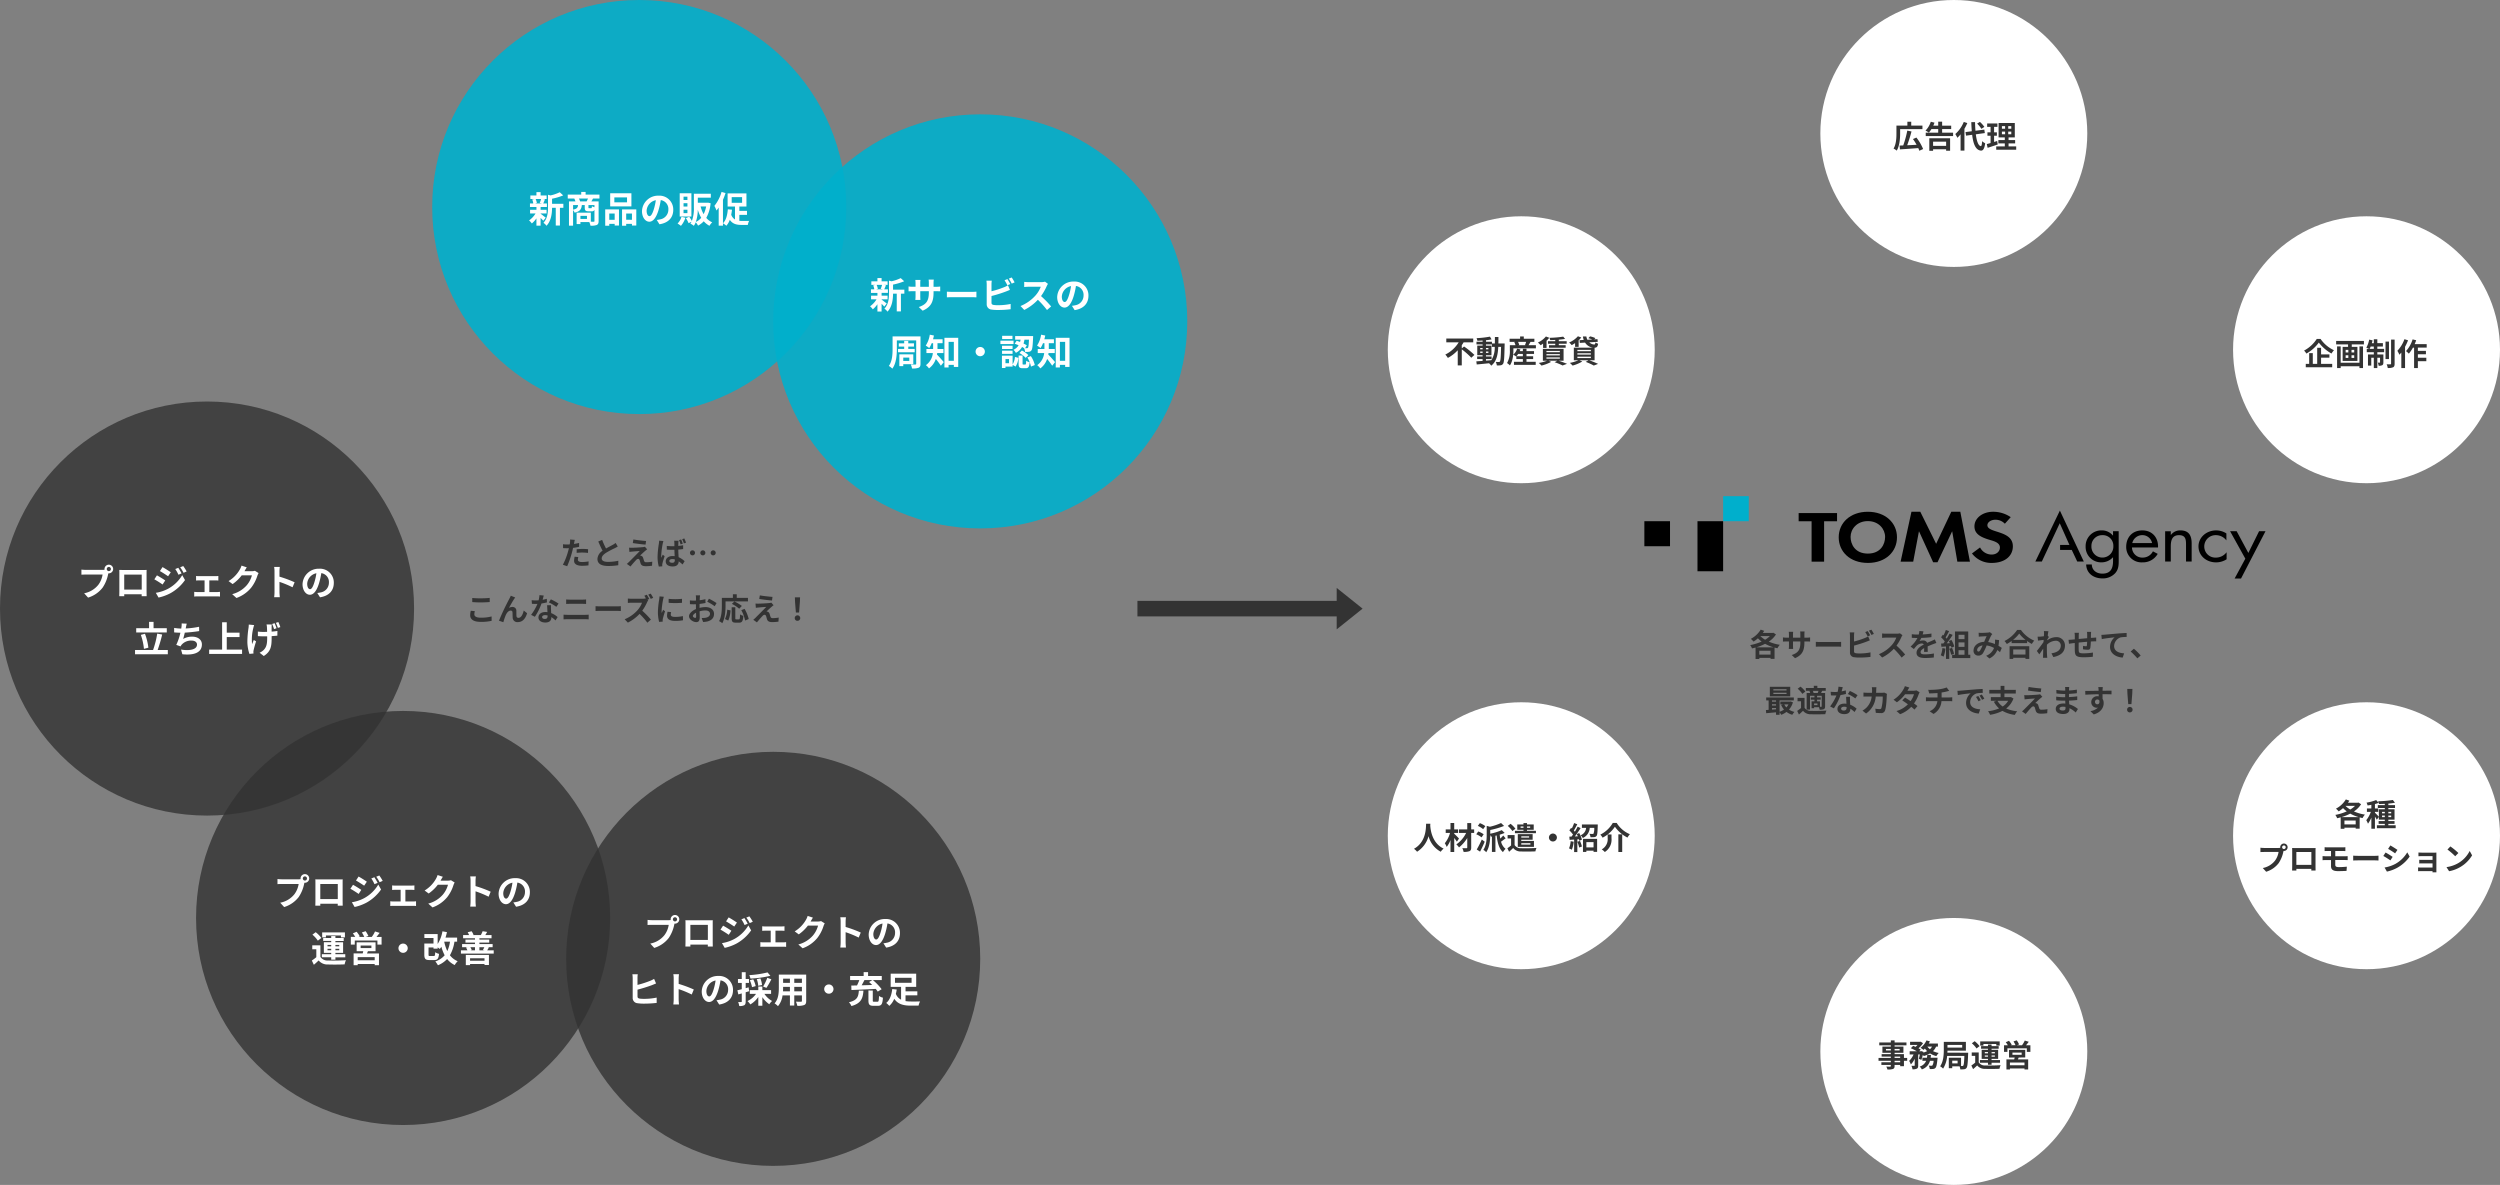
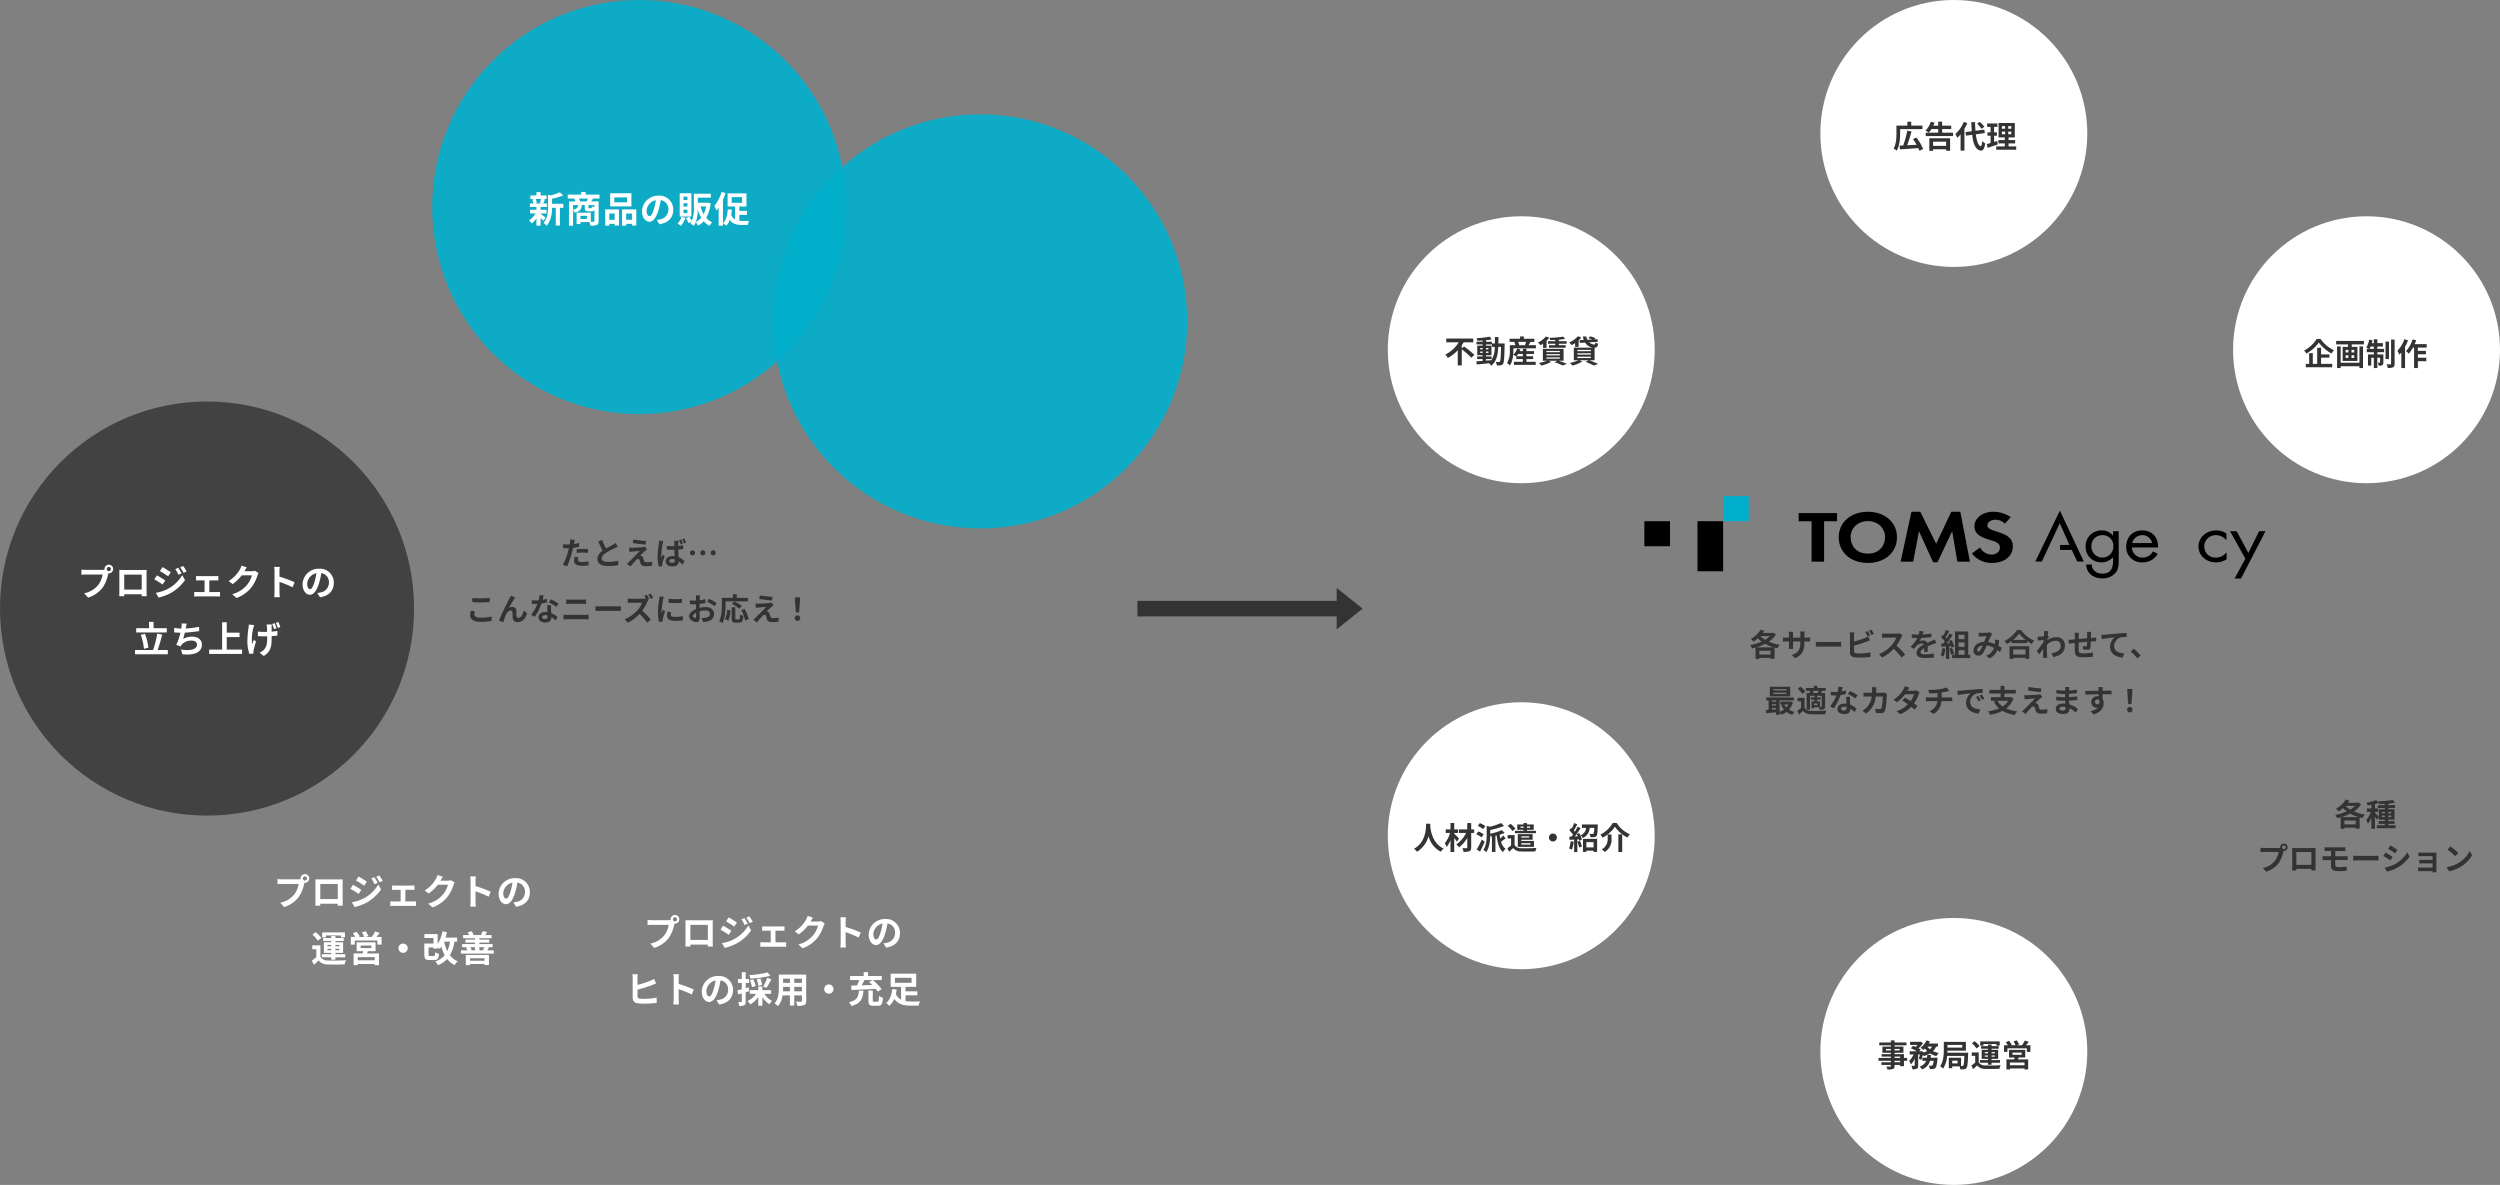
<svg xmlns="http://www.w3.org/2000/svg" width="966" height="457.85" viewBox="0 0 966 457.85">
  <rect x="0" y="0" width="966" height="457.85" fill="#808080" stroke="none" />
  <defs>
    <clipPath id="clip-path">
      <rect id="Rectangle_1858" data-name="Rectangle 1858" width="240" height="31.826" fill="none" />
    </clipPath>
  </defs>
  <g id="グループ_83534" data-name="グループ 83534" transform="translate(-81.803 -143.916)">
    <g id="グループ_55208" data-name="グループ 55208" transform="translate(-190.697 -1354.904)">
      <rect id="長方形_27821" data-name="長方形 27821" width="78" height="6" transform="translate(712 1731)" fill="#333" />
      <path id="多角形_46" data-name="多角形 46" d="M8,0l8,10H0Z" transform="translate(799 1726) rotate(90)" fill="#333" />
    </g>
    <g id="グループ_55202" data-name="グループ 55202" transform="translate(24.951 -153.641)">
      <circle id="楕円形_322" data-name="楕円形 322" cx="80" cy="80" r="80" transform="translate(223.852 297.557)" fill="#00afcc" opacity="0.9" />
      <g id="グループ_55206" data-name="グループ 55206" transform="translate(243.852 373.556)">
        <path id="パス_19" data-name="パス 19" d="M-37.926-9.114a10.465,10.465,0,0,1-.518,1.54l.924.2h-2.744l.7-.2a5.52,5.52,0,0,0-.476-1.54Zm-.182,5.586h2.31v-1.4h-2.31V-6.006h2.436V-7.378h-1.414c.2-.42.42-.98.672-1.582l-.812-.154h1.442v-1.358h-2.324v-1.274h-1.61v1.274H-42.07v1.358H-40.5l-.854.2a6.486,6.486,0,0,1,.42,1.54h-1.288v1.372h2.506v1.078h-2.464v1.4h2.128a9.185,9.185,0,0,1-2.52,2.7A6.153,6.153,0,0,1-41.5.35a9.889,9.889,0,0,0,1.778-1.974V1.19h1.61V-1.792A13.1,13.1,0,0,1-37.086-.7l.966-1.19c-.322-.252-1.484-1.176-1.988-1.526Zm8.792-3.724h-4.368v-1.96a22.687,22.687,0,0,0,4.3-1.288l-1.33-1.218a16.478,16.478,0,0,1-3.57,1.232l-.966-.266v4.844c0,1.932-.168,4.312-1.778,6.02a3.837,3.837,0,0,1,1.19,1.134c1.848-1.918,2.142-4.872,2.156-6.958h1.428V1.134h1.61V-5.712h1.33Zm6.468-.938A6.682,6.682,0,0,0-23.3-9.282h3.5c-.154.364-.35.756-.518,1.092ZM-17.3-5.922a4.072,4.072,0,0,1-.98-.392c-.042.672-.1.77-.336.77h-.728c-.238,0-.28-.042-.28-.336v-.882H-17.3Zm-8.26-.84h1.918c-.1.966-.42,1.47-1.918,1.764ZM-20.2-1.414h-2.52V-2.59h2.52Zm4.83-7.868v-1.512H-20.72v-1.05h-1.694v1.05h-5.208v1.512h2.534a9.331,9.331,0,0,1,.434,1.092h-2.492V1.19h1.582V-4.8a3.376,3.376,0,0,1,.6.98c2.128-.49,2.646-1.386,2.772-2.94h1.134v.9c0,1.134.252,1.512,1.5,1.512h1.134a1.077,1.077,0,0,0,1.12-.56v4.3c0,.21-.07.28-.308.28-.168,0-.6,0-1.092-.014V-3.822h-5.488v4.4h1.47V-.2h3.416a6.729,6.729,0,0,1,.476,1.414,6.234,6.234,0,0,0,2.422-.28c.546-.266.714-.714.714-1.54V-8.19H-18.48c.182-.308.392-.686.616-1.092ZM-4.718-7.826h-4.9v-1.89h4.9Zm1.694-3.486h-8.2v5.068h8.2ZM-9.492-3.486v2.408h-2.086V-3.486Zm-3.654,4.7h1.568v-.7h2.086v.63h1.666v-6.23h-5.32Zm8.106-2.3V-3.486h2.226v2.408Zm-1.6-4v6.3h1.6v-.7h2.226v.644h1.68V-5.082Zm19.782.154a5.331,5.331,0,0,0-5.656-5.46A6.22,6.22,0,0,0,1.064-4.4c0,2.366,1.288,4.074,2.842,4.074,1.526,0,2.73-1.736,3.57-4.564a28.313,28.313,0,0,0,.84-3.794,3.461,3.461,0,0,1,2.94,3.7A3.8,3.8,0,0,1,8.064-1.232a10.768,10.768,0,0,1-1.3.224L7.812.658C11.34.112,13.146-1.974,13.146-4.928Zm-10.29.35a4.407,4.407,0,0,1,3.556-4.06A21.014,21.014,0,0,1,5.67-5.25C5.1-3.36,4.55-2.478,3.962-2.478,3.416-2.478,2.856-3.164,2.856-4.578ZM18.62-8.722h-1.5V-10h1.5Zm0,2.534h-1.5v-1.3h1.5Zm0,2.534h-1.5v-1.3h1.5Zm1.54-7.658H15.638v8.988H20.16Zm-3.836,9.1A6.375,6.375,0,0,1,14.812.378a10.706,10.706,0,0,1,1.3.9A9.364,9.364,0,0,0,17.85-1.862ZM21.868-.224a15.359,15.359,0,0,0,.756-4.746,14.356,14.356,0,0,0,1.33,3.122A6.153,6.153,0,0,1,21.868-.224Zm3.99-5.992a11.032,11.032,0,0,1-.98,2.968,12.138,12.138,0,0,1-1.162-2.968Zm.742-1.47-.266.028h-3.7V-9.632h5.026v-1.5H21.112v5.25a13.748,13.748,0,0,1-.77,5.264,11.77,11.77,0,0,0-1.036-1.638l-1.288.546A9.943,9.943,0,0,1,19.068.238L20.2-.322a4.759,4.759,0,0,1-.434.728,6.757,6.757,0,0,1,1.33.854,6.407,6.407,0,0,0,.728-1.372,5.688,5.688,0,0,1,.9,1.3A8.231,8.231,0,0,0,24.934-.5a7.682,7.682,0,0,0,2.2,1.75A5.775,5.775,0,0,1,28.2-.084a6.659,6.659,0,0,1-2.3-1.722,14.148,14.148,0,0,0,1.68-5.67Zm5.208-4.158a15.376,15.376,0,0,1-2.772,5.4,11.136,11.136,0,0,1,.812,1.792c.28-.336.574-.728.854-1.134V1.2h1.652V-8.806a24.55,24.55,0,0,0,.994-2.59Zm3.92,2.03h4.018V-7.63H35.728Zm2.954,6.846h2.954V-4.522H38.682V-6.188h2.744V-11.27h-7.28v5.082H37v5a3.519,3.519,0,0,1-1.456-1.848q.189-.924.294-1.932l-1.6-.154c-.2,2.254-.686,4.228-1.89,5.39a9.381,9.381,0,0,1,1.316.966A7.031,7.031,0,0,0,35-1.064C36.05.518,37.562.91,39.522.91h2.436a5.62,5.62,0,0,1,.5-1.554c-.644.014-2.31.014-2.814.014q-.5,0-.966-.042Z" transform="translate(60 10)" fill="#fff" />
      </g>
    </g>
    <g id="グループ_55217" data-name="グループ 55217" transform="translate(-142.049 1.502)">
      <circle id="楕円形_322-2" data-name="楕円形 322" cx="80" cy="80" r="80" transform="translate(223.852 297.557)" fill="#333" opacity="0.8" />
      <g id="グループ_55206-2" data-name="グループ 55206" transform="translate(243.852 362.556)">
        <path id="パス_20" data-name="パス 20" d="M-38.752-10.262a.813.813,0,0,1,.812-.812.81.81,0,0,1,.8.812.807.807,0,0,1-.8.8A.81.81,0,0,1-38.752-10.262Zm-.868,0a1.551,1.551,0,0,0,.028.266,6.041,6.041,0,0,1-.8.056h-6.482a15.588,15.588,0,0,1-1.666-.112v1.974c.35-.028,1.022-.056,1.666-.056h6.51A8.8,8.8,0,0,1-42-4.186,9.178,9.178,0,0,1-47.488-.9l1.526,1.68a11.244,11.244,0,0,0,5.628-3.878,14.132,14.132,0,0,0,2.1-5.1c.042-.126.07-.266.112-.42a.8.8,0,0,0,.182.014,1.679,1.679,0,0,0,1.666-1.666,1.682,1.682,0,0,0-1.666-1.68A1.685,1.685,0,0,0-39.62-10.262Zm5.712.336c.028.392.028.966.028,1.358v6.846c0,.672-.042,1.89-.042,1.96h1.932c0-.042,0-.364-.014-.756h6.748c0,.406-.014.728-.014.756h1.932c0-.056-.028-1.4-.028-1.946v-6.86c0-.42,0-.938.028-1.358-.5.028-1.036.028-1.386.028h-7.7C-32.8-9.9-33.334-9.912-33.908-9.926ZM-32-8.12h6.762v5.81H-32Zm20.888-2.632-1.176.49a12.646,12.646,0,0,1,1.232,2.2l1.218-.518A23.807,23.807,0,0,0-11.116-10.752Zm1.918-.672-1.19.49A13.453,13.453,0,0,1-9.072-8.806l1.19-.532A18,18,0,0,0-9.2-11.424Zm-8.008.406-1.008,1.54c.924.518,2.38,1.456,3.164,2l1.036-1.54C-14.742-9.534-16.282-10.514-17.206-11.018Zm-2.59,9.94,1.05,1.834A17.607,17.607,0,0,0-14.07-.966a16.888,16.888,0,0,0,5.558-5.04L-9.59-7.91a14.172,14.172,0,0,1-5.446,5.25A15.013,15.013,0,0,1-19.8-1.078Zm.434-6.748-1.008,1.54c.938.5,2.394,1.442,3.192,2l1.022-1.568C-16.87-6.356-18.41-7.322-19.362-7.826Zm15.12.238v1.764c.308-.028.812-.056,1.106-.056H-.952v4.508H-3.808a10.814,10.814,0,0,1-1.148-.084V.378A8.269,8.269,0,0,1-3.808.308H3.934A7.38,7.38,0,0,1,5,.378V-1.456c-.294.028-.686.084-1.064.084H.882V-5.88H3.276c.322,0,.742.028,1.092.056V-7.588a9.53,9.53,0,0,1-1.092.07H-3.136A7.335,7.335,0,0,1-4.242-7.588Zm19.6-3.332-2.044-.672a6.735,6.735,0,0,1-.63,1.47A12.327,12.327,0,0,1,8.316-5.614L9.884-4.452A15.958,15.958,0,0,0,13.412-7.84h3.934a9.952,9.952,0,0,1-1.988,3.822A11.157,11.157,0,0,1,9.716-.56L11.368.924a13.072,13.072,0,0,0,5.656-3.948A14.607,14.607,0,0,0,19.46-7.7a5.605,5.605,0,0,1,.462-1.008L18.494-9.59a4.489,4.489,0,0,1-1.218.168H14.462c.014-.028.028-.042.042-.07C14.672-9.8,15.036-10.43,15.358-10.92Zm10.71,9.576a15.377,15.377,0,0,1-.14,1.96h2.184c-.056-.574-.126-1.554-.126-1.96V-5.306A40.437,40.437,0,0,1,33.04-3.22l.8-1.932a45.724,45.724,0,0,0-5.852-2.17V-9.394a15.221,15.221,0,0,1,.126-1.68H25.928a9.718,9.718,0,0,1,.14,1.68ZM48.986-4.928a5.331,5.331,0,0,0-5.656-5.46A6.22,6.22,0,0,0,36.9-4.4c0,2.366,1.288,4.074,2.842,4.074,1.526,0,2.73-1.736,3.57-4.564a28.312,28.312,0,0,0,.84-3.794,3.461,3.461,0,0,1,2.94,3.7A3.8,3.8,0,0,1,43.9-1.232a10.768,10.768,0,0,1-1.3.224L43.652.658C47.18.112,48.986-1.974,48.986-4.928Zm-10.29.35a4.407,4.407,0,0,1,3.556-4.06A21.014,21.014,0,0,1,41.51-5.25c-.574,1.89-1.12,2.772-1.708,2.772C39.256-2.478,38.7-3.164,38.7-4.578Zm-54.25,17.17h-5.11V10.156H-22.4v2.436h-4.97V14.23h11.816Zm-7.112,7.532a22.9,22.9,0,0,0-1.316-5.376l-1.6.42a22.7,22.7,0,0,1,1.2,5.4Zm3.584.882a56.978,56.978,0,0,0,1.75-5.964l-1.918-.35a34.989,34.989,0,0,1-1.6,6.314h-6.972v1.666h12.67V21.006ZM-7.826,10.842l-1.988-.084a6.349,6.349,0,0,1-.07,1.414c-.028.168-.056.364-.084.574a20.009,20.009,0,0,1-2.744-.266v1.736c.714.07,1.54.112,2.422.126a22.4,22.4,0,0,1-1.6,4.7l1.652.588a5.174,5.174,0,0,1,.392-.616A4.844,4.844,0,0,1-5.964,17.38c1.372,0,2.086.7,2.086,1.54,0,2.058-3.094,2.436-6.16,1.932l.49,1.806c4.522.49,7.56-.644,7.56-3.794,0-1.792-1.5-3-3.766-3a6.822,6.822,0,0,0-3.472.882c.21-.686.434-1.582.63-2.436,1.876-.1,4.1-.364,5.558-.6l-.028-1.666a34.279,34.279,0,0,1-5.18.658c.028-.154.056-.308.084-.434C-8.064,11.808-7.98,11.332-7.826,10.842ZM7.616,20.852V16.008h4.942V14.314H7.616v-4H5.824V20.852H.812v1.68H13.538v-1.68ZM25,11.15H22.988a7.006,7.006,0,0,1,.154.966c.028.378.056,1.12.07,1.89-.49.014-.98.028-1.442.028a14.819,14.819,0,0,1-2.128-.14v1.764c.7.042,1.554.084,2.17.084.462,0,.952,0,1.428-.014v.49c0,2.366-.238,3.612-1.3,4.732A5.323,5.323,0,0,1,20.3,22.07l1.624,1.274c2.786-1.778,3.038-3.808,3.038-7.112v-.574c.84-.056,1.61-.112,2.212-.182l.014-1.82c-.616.112-1.4.2-2.24.266,0-.784,0-1.512.014-1.806C24.962,11.794,24.976,11.458,25,11.15Zm-6.8.238-2.072-.2c-.014.35-.028.826-.084,1.2a37.351,37.351,0,0,0-.462,5.6,15.227,15.227,0,0,0,.8,4.536l1.568-.154c-.014-.2-.028-.434-.042-.588a4.773,4.773,0,0,1,.084-.686c.182-.784.546-2.2.966-3.4l-.882-.56c-.224.5-.49,1.19-.672,1.624a17.726,17.726,0,0,1,.476-6.23C17.934,12.242,18.088,11.738,18.2,11.388Zm7.91-.728-.952.294a16.9,16.9,0,0,1,.728,1.988l.966-.322A15.447,15.447,0,0,0,26.11,10.66Zm1.442-.448-.952.308a18.375,18.375,0,0,1,.77,1.96l.952-.308A18.261,18.261,0,0,0,27.552,10.212Z" transform="translate(60 10)" fill="#fff" />
      </g>
    </g>
    <g id="グループ_55216" data-name="グループ 55216" transform="translate(156.709 -109.461)">
      <circle id="楕円形_322-3" data-name="楕円形 322" cx="80" cy="80" r="80" transform="translate(223.852 297.557)" fill="#00afcc" opacity="0.9" />
      <g id="グループ_55206-3" data-name="グループ 55206" transform="translate(243.852 372.556)">
-         <path id="パス_21" data-name="パス 21" d="M-37.926-9.114a10.465,10.465,0,0,1-.518,1.54l.924.2h-2.744l.7-.2a5.52,5.52,0,0,0-.476-1.54Zm-.182,5.586h2.31v-1.4h-2.31V-6.006h2.436V-7.378h-1.414c.2-.42.42-.98.672-1.582l-.812-.154h1.442v-1.358h-2.324v-1.274h-1.61v1.274H-42.07v1.358H-40.5l-.854.2a6.486,6.486,0,0,1,.42,1.54h-1.288v1.372h2.506v1.078h-2.464v1.4h2.128a9.185,9.185,0,0,1-2.52,2.7A6.153,6.153,0,0,1-41.5.35a9.889,9.889,0,0,0,1.778-1.974V1.19h1.61V-1.792A13.1,13.1,0,0,1-37.086-.7l.966-1.19c-.322-.252-1.484-1.176-1.988-1.526Zm8.792-3.724h-4.368v-1.96a22.687,22.687,0,0,0,4.3-1.288l-1.33-1.218a16.478,16.478,0,0,1-3.57,1.232l-.966-.266v4.844c0,1.932-.168,4.312-1.778,6.02a3.837,3.837,0,0,1,1.19,1.134c1.848-1.918,2.142-4.872,2.156-6.958h1.428V1.134h1.61V-5.712h1.33Zm11.284,1.064V-6.65H-17c.742,0,1.232.014,1.54.042V-8.47a8.3,8.3,0,0,1-1.54.1h-1.036v-1.47a8.82,8.82,0,0,1,.1-1.3h-2a9.239,9.239,0,0,1,.084,1.3v1.47H-23.17V-9.758a8.556,8.556,0,0,1,.084-1.26h-1.988c.042.42.084.854.084,1.26v1.386h-1.19A9.094,9.094,0,0,1-27.692-8.5v1.9c.308-.028.812-.056,1.512-.056h1.19v1.9a11.322,11.322,0,0,1-.084,1.47h1.96c-.014-.28-.056-.854-.056-1.47v-1.9h3.318v.532c0,3.444-1.19,4.648-3.892,5.586l1.5,1.414C-18.872-.6-18.032-2.716-18.032-6.188Zm5.152-.294v2.2c.518-.042,1.456-.07,2.254-.07h7.518c.588,0,1.3.056,1.638.07v-2.2c-.364.028-.98.084-1.638.084h-7.518C-11.354-6.4-12.376-6.44-12.88-6.482ZM10.5-11.34l-1.106.448a16.755,16.755,0,0,1,1.092,1.946l1.134-.476C11.354-9.94,10.85-10.822,10.5-11.34Zm1.652-.63-1.106.448A14.843,14.843,0,0,1,12.18-9.59l1.106-.476A15.454,15.454,0,0,0,12.152-11.97ZM4.466-10.738H2.394a11.584,11.584,0,0,1,.112,1.456v7.63A2.02,2.02,0,0,0,4.424.448,15.584,15.584,0,0,0,6.776.6,39.783,39.783,0,0,0,11.76.308V-1.736a23.717,23.717,0,0,1-4.872.49A13.094,13.094,0,0,1,5.264-1.33c-.63-.126-.91-.28-.91-.882V-4.8A48.324,48.324,0,0,0,9.842-6.51c.462-.168,1.092-.434,1.638-.658l-.756-1.778A9.054,9.054,0,0,1,9.2-8.19,35.307,35.307,0,0,1,4.354-6.636V-9.282A10.518,10.518,0,0,1,4.466-10.738ZM26.18-9.492l-1.148-.854a5.018,5.018,0,0,1-1.442.182H18.648a15.641,15.641,0,0,1-1.652-.1v1.988c.294-.014,1.064-.1,1.652-.1h4.746a10.847,10.847,0,0,1-2.086,3.43,15.694,15.694,0,0,1-5.74,4.018L17.01.588a18.441,18.441,0,0,0,5.264-3.934A31.925,31.925,0,0,1,25.8.616L27.4-.77a39.357,39.357,0,0,0-3.906-4,20.583,20.583,0,0,0,2.2-3.85A6.615,6.615,0,0,1,26.18-9.492ZM41.818-4.928a5.331,5.331,0,0,0-5.656-5.46A6.22,6.22,0,0,0,29.736-4.4c0,2.366,1.288,4.074,2.842,4.074,1.526,0,2.73-1.736,3.57-4.564a28.312,28.312,0,0,0,.84-3.794,3.461,3.461,0,0,1,2.94,3.7,3.8,3.8,0,0,1-3.192,3.752,10.768,10.768,0,0,1-1.3.224L36.484.658C40.012.112,41.818-1.974,41.818-4.928Zm-10.29.35a4.407,4.407,0,0,1,3.556-4.06,21.014,21.014,0,0,1-.742,3.388c-.574,1.89-1.12,2.772-1.708,2.772C32.088-2.478,31.528-3.164,31.528-4.578Zm-63.28,20.222v1.3h6.426v-1.3H-27.8v-.9h2.2v-1.26h-2.2v-.924h-1.582v.924h-2.086v1.26h2.086v.9ZM-27.4,19v1.288h-2.338V19Zm1.54,2.534V17.744h-5.39v4.55h1.512v-.756Zm2.786-10.724H-33.866v4.844c0,2.044-.112,4.732-1.442,6.566a6.449,6.449,0,0,1,1.344,1.05c1.526-2.03,1.75-5.32,1.75-7.616v-3.3h7.476v9c0,.238-.1.322-.336.322s-1.064.014-1.778-.028a5.312,5.312,0,0,1,.5,1.554,6.59,6.59,0,0,0,2.548-.28c.546-.28.728-.686.728-1.554Zm8.862,6.426V15.672h-2.3V13.446h1.974v-1.54h-3.7c.14-.476.252-.952.35-1.442l-1.6-.322a10.429,10.429,0,0,1-1.568,4.214,9.365,9.365,0,0,1,1.344.966,9.765,9.765,0,0,0,.952-1.876h.56v2.226h-2.59V17.24H-18.3a6.54,6.54,0,0,1-2.688,4.676,6.331,6.331,0,0,1,1.19,1.26,7.474,7.474,0,0,0,2.646-3.668c.686.854,1.484,1.9,1.946,2.632l1.12-1.4c-.392-.462-1.9-2.212-2.632-2.926.042-.182.07-.378.1-.574Zm1.988,3V12.914h2.03v7.322Zm-1.61-8.89V22.812h1.61V21.8h2.03v.8H-8.5V11.346ZM0,14.888a1.792,1.792,0,0,0,0,3.584A1.8,1.8,0,0,0,1.792,16.68,1.8,1.8,0,0,0,0,14.888Zm18.844-2.814c-.1,2.072-.21,2.9-.406,3.122a.435.435,0,0,1-.42.168c-.14,0-.378,0-.672-.014l.672-1.078a11.332,11.332,0,0,0-1.274-.7,11.069,11.069,0,0,0,.35-1.5ZM13.3,13.642a16.349,16.349,0,0,1,1.54.588,4.6,4.6,0,0,1-2.016,1.764,3.955,3.955,0,0,1,.938,1.176,5.693,5.693,0,0,0,2.408-2.282c.28.154.532.308.77.462a4.018,4.018,0,0,1,.392,1.456,9.416,9.416,0,0,0,1.512-.056,1.252,1.252,0,0,0,.924-.532c.378-.448.518-1.75.658-4.914.014-.2.014-.616.014-.616H13.5v1.386h2.1q-.084.441-.21.882c-.448-.168-.9-.336-1.316-.462Zm1.834,3.584A10.483,10.483,0,0,1,17.57,19.1l1.036-1.064A9.723,9.723,0,0,0,16.1,16.26Zm-2.674-6.65H8.47v1.26h3.99Zm.42,1.876H7.8v1.316H12.88ZM12.5,14.4H8.428v1.274H12.5ZM8.428,17.562H12.5V16.316H8.428Zm2.7,3.612H9.758v-1.61H11.13Zm1.386-2.926H8.386v4.774H9.758v-.546h2.758V21.79l1.134.686a6.664,6.664,0,0,0,1.078-3.4l-1.316-.336a6.318,6.318,0,0,1-.9,2.884Zm4.13,3.43c-.252,0-.28-.042-.28-.434V18.192h-1.54v3.066c0,1.386.266,1.848,1.582,1.848h1.148c.994,0,1.4-.462,1.554-2.3a4.011,4.011,0,0,1-1.358-.6c-.042,1.288-.1,1.47-.364,1.47Zm1.568-2.73a10.352,10.352,0,0,1,1.4,3.528l1.47-.6a10.4,10.4,0,0,0-1.526-3.458ZM28.8,17.24V15.672H26.5V13.446h1.974v-1.54h-3.7c.14-.476.252-.952.35-1.442l-1.6-.322a10.429,10.429,0,0,1-1.568,4.214,9.365,9.365,0,0,1,1.344.966,9.765,9.765,0,0,0,.952-1.876h.56v2.226h-2.59V17.24H24.71a6.54,6.54,0,0,1-2.688,4.676,6.331,6.331,0,0,1,1.19,1.26,7.474,7.474,0,0,0,2.646-3.668c.686.854,1.484,1.9,1.946,2.632l1.12-1.4c-.392-.462-1.9-2.212-2.632-2.926.042-.182.07-.378.1-.574Zm1.988,3V12.914h2.03v7.322Zm-1.61-8.89V22.812h1.61V21.8h2.03v.8H34.51V11.346Z" transform="translate(60)" fill="#fff" />
-       </g>
+         </g>
    </g>
    <g id="グループ_55218" data-name="グループ 55218" transform="translate(-66.291 121.067)">
-       <circle id="楕円形_322-4" data-name="楕円形 322" cx="80" cy="80" r="80" transform="translate(223.852 297.557)" fill="#333" opacity="0.8" />
      <g id="グループ_55206-4" data-name="グループ 55206" transform="translate(243.852 372.556)">
        <path id="パス_22" data-name="パス 22" d="M-38.752-10.262a.813.813,0,0,1,.812-.812.81.81,0,0,1,.8.812.807.807,0,0,1-.8.8A.81.81,0,0,1-38.752-10.262Zm-.868,0a1.551,1.551,0,0,0,.028.266,6.041,6.041,0,0,1-.8.056h-6.482a15.588,15.588,0,0,1-1.666-.112v1.974c.35-.028,1.022-.056,1.666-.056h6.51A8.8,8.8,0,0,1-42-4.186,9.178,9.178,0,0,1-47.488-.9l1.526,1.68a11.244,11.244,0,0,0,5.628-3.878,14.132,14.132,0,0,0,2.1-5.1c.042-.126.07-.266.112-.42a.8.8,0,0,0,.182.014,1.679,1.679,0,0,0,1.666-1.666,1.682,1.682,0,0,0-1.666-1.68A1.685,1.685,0,0,0-39.62-10.262Zm5.712.336c.028.392.028.966.028,1.358v6.846c0,.672-.042,1.89-.042,1.96h1.932c0-.042,0-.364-.014-.756h6.748c0,.406-.014.728-.014.756h1.932c0-.056-.028-1.4-.028-1.946v-6.86c0-.42,0-.938.028-1.358-.5.028-1.036.028-1.386.028h-7.7C-32.8-9.9-33.334-9.912-33.908-9.926ZM-32-8.12h6.762v5.81H-32Zm20.888-2.632-1.176.49a12.646,12.646,0,0,1,1.232,2.2l1.218-.518A23.807,23.807,0,0,0-11.116-10.752Zm1.918-.672-1.19.49A13.453,13.453,0,0,1-9.072-8.806l1.19-.532A18,18,0,0,0-9.2-11.424Zm-8.008.406-1.008,1.54c.924.518,2.38,1.456,3.164,2l1.036-1.54C-14.742-9.534-16.282-10.514-17.206-11.018Zm-2.59,9.94,1.05,1.834A17.607,17.607,0,0,0-14.07-.966a16.888,16.888,0,0,0,5.558-5.04L-9.59-7.91a14.172,14.172,0,0,1-5.446,5.25A15.013,15.013,0,0,1-19.8-1.078Zm.434-6.748-1.008,1.54c.938.5,2.394,1.442,3.192,2l1.022-1.568C-16.87-6.356-18.41-7.322-19.362-7.826Zm15.12.238v1.764c.308-.028.812-.056,1.106-.056H-.952v4.508H-3.808a10.814,10.814,0,0,1-1.148-.084V.378A8.269,8.269,0,0,1-3.808.308H3.934A7.38,7.38,0,0,1,5,.378V-1.456c-.294.028-.686.084-1.064.084H.882V-5.88H3.276c.322,0,.742.028,1.092.056V-7.588a9.53,9.53,0,0,1-1.092.07H-3.136A7.335,7.335,0,0,1-4.242-7.588Zm19.6-3.332-2.044-.672a6.735,6.735,0,0,1-.63,1.47A12.327,12.327,0,0,1,8.316-5.614L9.884-4.452A15.958,15.958,0,0,0,13.412-7.84h3.934a9.952,9.952,0,0,1-1.988,3.822A11.157,11.157,0,0,1,9.716-.56L11.368.924a13.072,13.072,0,0,0,5.656-3.948A14.607,14.607,0,0,0,19.46-7.7a5.605,5.605,0,0,1,.462-1.008L18.494-9.59a4.489,4.489,0,0,1-1.218.168H14.462c.014-.028.028-.042.042-.07C14.672-9.8,15.036-10.43,15.358-10.92Zm10.71,9.576a15.377,15.377,0,0,1-.14,1.96h2.184c-.056-.574-.126-1.554-.126-1.96V-5.306A40.437,40.437,0,0,1,33.04-3.22l.8-1.932a45.724,45.724,0,0,0-5.852-2.17V-9.394a15.221,15.221,0,0,1,.126-1.68H25.928a9.718,9.718,0,0,1,.14,1.68ZM48.986-4.928a5.331,5.331,0,0,0-5.656-5.46A6.22,6.22,0,0,0,36.9-4.4c0,2.366,1.288,4.074,2.842,4.074,1.526,0,2.73-1.736,3.57-4.564a28.312,28.312,0,0,0,.84-3.794,3.461,3.461,0,0,1,2.94,3.7A3.8,3.8,0,0,1,43.9-1.232a10.768,10.768,0,0,1-1.3.224L43.652.658C47.18.112,48.986-1.974,48.986-4.928Zm-10.29.35a4.407,4.407,0,0,1,3.556-4.06A21.014,21.014,0,0,1,41.51-5.25c-.574,1.89-1.12,2.772-1.708,2.772C39.256-2.478,38.7-3.164,38.7-4.578ZM-29.82,11.752h5.8v.742h1.54V10.576h-8.792v1.918h1.456Zm.616,5.712v-.546h1.428v.546Zm0-2.058h1.428v.546H-29.2Zm4.536,0v.546h-1.484v-.546Zm0,2.058h-1.484v-.546h1.484Zm-3.108,3.654h1.624v-.924h3.808v-1.2h-3.808v-.518h2.968v-4.1h-2.968v-.49h3.206V12.732h-3.206V12h-1.624v.728h-3.108V13.88h3.108v.49h-2.842v4.1h2.842v.518H-31.4v1.2h3.626Zm-3.794-8.4a12.166,12.166,0,0,0-2.2-2.226l-1.274.952a10.909,10.909,0,0,1,2.1,2.324Zm-.378,2.856H-35.1V17.1h1.568v3.052a16.778,16.778,0,0,1-1.736,1.288l.784,1.652c.714-.6,1.288-1.134,1.848-1.68a4.361,4.361,0,0,0,3.626,1.554c1.708.07,4.676.042,6.412-.042a7.591,7.591,0,0,1,.518-1.624c-1.932.154-5.236.2-6.916.126a3.22,3.22,0,0,1-2.954-1.386Zm20.972,5.768h-6.566V20.124h6.566Zm-5.432-5.7h4.158v.98h-4.158Zm5.768,2.2v-3.43h-7.308v3.43H-15.4c-.056.28-.14.574-.21.854h-3.514v4.55h1.582v-.462h6.566v.462h1.652V18.7h-4.634c.126-.266.252-.546.364-.854Zm.364-5.53c.392-.462.812-1.022,1.218-1.554l-1.792-.56A10.471,10.471,0,0,1-12.1,12.312h-2.3l.98-.364A9.42,9.42,0,0,0-14.476,10.1l-1.456.49a11.43,11.43,0,0,1,.91,1.722h-2.156l.448-.2a9.039,9.039,0,0,0-1.246-1.792l-1.442.63a11.05,11.05,0,0,1,.924,1.358H-20.2v2.982h1.526V13.726h8.75v1.568h1.61V12.312ZM0,14.888a1.792,1.792,0,0,0,0,3.584A1.8,1.8,0,0,0,1.792,16.68,1.8,1.8,0,0,0,0,14.888Zm18.116-.728a12.736,12.736,0,0,1-1.036,3.626,15.31,15.31,0,0,1-1.19-3.626Zm2.758,0V12.592H16.38a20.6,20.6,0,0,0,.56-2.128L15.2,10.156a13.247,13.247,0,0,1-1.848,4.9v-3.85H8.218v1.54h3.528v2.128H8.2v4.284c0,1.652.448,2.1,1.974,2.1H12c1.26,0,1.694-.49,1.89-2.394a4.7,4.7,0,0,1-1.484-.63c-.056,1.274-.14,1.47-.56,1.47H10.416c-.5,0-.588-.07-.588-.56V16.386h1.918v.462h1.61v-.5a7.968,7.968,0,0,1,.8.63,6.91,6.91,0,0,0,.63-.868,15.6,15.6,0,0,0,1.274,3.3,8.055,8.055,0,0,1-3.612,2.38,8.69,8.69,0,0,1,1.008,1.484,9.876,9.876,0,0,0,3.556-2.422,8.227,8.227,0,0,0,2.94,2.338A5.694,5.694,0,0,1,21.1,21.706a7.169,7.169,0,0,1-3.01-2.3,14.935,14.935,0,0,0,1.75-5.25Zm10.584,6.4v.952H25.872v-.952Zm-7.224,2.66h1.638v-.434h5.586v.392h1.708V19.284H24.234ZM27.776,16.3v1.19H26.068l.434-.112a4.674,4.674,0,0,0-.518-1.078Zm3.6,0c-.154.35-.364.784-.532,1.092l.6.1h-1.96V16.3Zm1.12,1.19c.2-.294.406-.672.658-1.12l-.476-.07h1.918V15.084h-5.11v-.56h3.794V13.348H29.484V12.83h4.69V11.612H31.752c.224-.336.462-.756.728-1.232l-1.75-.266a10.029,10.029,0,0,1-.686,1.484l.07.014H26.978l.238-.07a5.991,5.991,0,0,0-.742-1.414l-1.526.378a6.248,6.248,0,0,1,.546,1.106h-2.31V12.83h4.592v.518H24.094v1.176h3.682v.56H22.792V16.3h2.114l-.6.126a6.222,6.222,0,0,1,.518,1.064H22.344v1.274h12.67V17.492Z" transform="translate(60)" fill="#fff" />
      </g>
    </g>
    <g id="グループ_55219" data-name="グループ 55219" transform="translate(76.709 136.858)">
-       <circle id="楕円形_322-5" data-name="楕円形 322" cx="80" cy="80" r="80" transform="translate(223.852 297.557)" fill="#333" opacity="0.8" />
      <g id="グループ_55206-5" data-name="グループ 55206" transform="translate(243.852 372.556)">
        <path id="パス_23" data-name="パス 23" d="M-38.752-10.262a.813.813,0,0,1,.812-.812.81.81,0,0,1,.8.812.807.807,0,0,1-.8.8A.81.81,0,0,1-38.752-10.262Zm-.868,0a1.551,1.551,0,0,0,.028.266,6.041,6.041,0,0,1-.8.056h-6.482a15.588,15.588,0,0,1-1.666-.112v1.974c.35-.028,1.022-.056,1.666-.056h6.51A8.8,8.8,0,0,1-42-4.186,9.178,9.178,0,0,1-47.488-.9l1.526,1.68a11.244,11.244,0,0,0,5.628-3.878,14.132,14.132,0,0,0,2.1-5.1c.042-.126.07-.266.112-.42a.8.8,0,0,0,.182.014,1.679,1.679,0,0,0,1.666-1.666,1.682,1.682,0,0,0-1.666-1.68A1.685,1.685,0,0,0-39.62-10.262Zm5.712.336c.028.392.028.966.028,1.358v6.846c0,.672-.042,1.89-.042,1.96h1.932c0-.042,0-.364-.014-.756h6.748c0,.406-.014.728-.014.756h1.932c0-.056-.028-1.4-.028-1.946v-6.86c0-.42,0-.938.028-1.358-.5.028-1.036.028-1.386.028h-7.7C-32.8-9.9-33.334-9.912-33.908-9.926ZM-32-8.12h6.762v5.81H-32Zm20.888-2.632-1.176.49a12.646,12.646,0,0,1,1.232,2.2l1.218-.518A23.807,23.807,0,0,0-11.116-10.752Zm1.918-.672-1.19.49A13.453,13.453,0,0,1-9.072-8.806l1.19-.532A18,18,0,0,0-9.2-11.424Zm-8.008.406-1.008,1.54c.924.518,2.38,1.456,3.164,2l1.036-1.54C-14.742-9.534-16.282-10.514-17.206-11.018Zm-2.59,9.94,1.05,1.834A17.607,17.607,0,0,0-14.07-.966a16.888,16.888,0,0,0,5.558-5.04L-9.59-7.91a14.172,14.172,0,0,1-5.446,5.25A15.013,15.013,0,0,1-19.8-1.078Zm.434-6.748-1.008,1.54c.938.5,2.394,1.442,3.192,2l1.022-1.568C-16.87-6.356-18.41-7.322-19.362-7.826Zm15.12.238v1.764c.308-.028.812-.056,1.106-.056H-.952v4.508H-3.808a10.814,10.814,0,0,1-1.148-.084V.378A8.269,8.269,0,0,1-3.808.308H3.934A7.38,7.38,0,0,1,5,.378V-1.456c-.294.028-.686.084-1.064.084H.882V-5.88H3.276c.322,0,.742.028,1.092.056V-7.588a9.53,9.53,0,0,1-1.092.07H-3.136A7.335,7.335,0,0,1-4.242-7.588Zm19.6-3.332-2.044-.672a6.735,6.735,0,0,1-.63,1.47A12.327,12.327,0,0,1,8.316-5.614L9.884-4.452A15.958,15.958,0,0,0,13.412-7.84h3.934a9.952,9.952,0,0,1-1.988,3.822A11.157,11.157,0,0,1,9.716-.56L11.368.924a13.072,13.072,0,0,0,5.656-3.948A14.607,14.607,0,0,0,19.46-7.7a5.605,5.605,0,0,1,.462-1.008L18.494-9.59a4.489,4.489,0,0,1-1.218.168H14.462c.014-.028.028-.042.042-.07C14.672-9.8,15.036-10.43,15.358-10.92Zm10.71,9.576a15.377,15.377,0,0,1-.14,1.96h2.184c-.056-.574-.126-1.554-.126-1.96V-5.306A40.437,40.437,0,0,1,33.04-3.22l.8-1.932a45.724,45.724,0,0,0-5.852-2.17V-9.394a15.221,15.221,0,0,1,.126-1.68H25.928a9.718,9.718,0,0,1,.14,1.68ZM48.986-4.928a5.331,5.331,0,0,0-5.656-5.46A6.22,6.22,0,0,0,36.9-4.4c0,2.366,1.288,4.074,2.842,4.074,1.526,0,2.73-1.736,3.57-4.564a28.312,28.312,0,0,0,.84-3.794,3.461,3.461,0,0,1,2.94,3.7A3.8,3.8,0,0,1,43.9-1.232a10.768,10.768,0,0,1-1.3.224L43.652.658C47.18.112,48.986-1.974,48.986-4.928Zm-10.29.35a4.407,4.407,0,0,1,3.556-4.06A21.014,21.014,0,0,1,41.51-5.25c-.574,1.89-1.12,2.772-1.708,2.772C39.256-2.478,38.7-3.164,38.7-4.578ZM-52.332,10.968H-54.4a11.825,11.825,0,0,1,.112,1.456v7.63a2.011,2.011,0,0,0,1.918,2.1,15.583,15.583,0,0,0,2.352.154,42.994,42.994,0,0,0,5-.28V19.97a23.858,23.858,0,0,1-4.886.49,12.7,12.7,0,0,1-1.61-.084c-.63-.126-.91-.28-.91-.882V16.9a55.572,55.572,0,0,0,5.53-1.722c.476-.182,1.106-.448,1.638-.672l-.756-1.764a11.828,11.828,0,0,1-1.526.756A39.525,39.525,0,0,1-52.43,15.07V12.424A10.6,10.6,0,0,1-52.332,10.968Zm13.888,9.688a15.377,15.377,0,0,1-.14,1.96H-36.4c-.056-.574-.126-1.554-.126-1.96V16.694a40.437,40.437,0,0,1,5.054,2.086l.8-1.932a45.724,45.724,0,0,0-5.852-2.17V12.606a15.221,15.221,0,0,1,.126-1.68h-2.184a9.718,9.718,0,0,1,.14,1.68Zm22.918-3.584a5.331,5.331,0,0,0-5.656-5.46A6.22,6.22,0,0,0-27.608,17.6c0,2.366,1.288,4.074,2.842,4.074,1.526,0,2.73-1.736,3.57-4.564a28.313,28.313,0,0,0,.84-3.794,3.461,3.461,0,0,1,2.94,3.7,3.8,3.8,0,0,1-3.192,3.752,10.768,10.768,0,0,1-1.3.224l1.05,1.666C-17.332,22.112-15.526,20.026-15.526,17.072Zm-10.29.35a4.407,4.407,0,0,1,3.556-4.06A21.014,21.014,0,0,1-23,16.75c-.574,1.89-1.12,2.772-1.708,2.772C-25.256,19.522-25.816,18.836-25.816,17.422ZM-2.184,10.24a37.586,37.586,0,0,1-7.042,1.05,5.687,5.687,0,0,1,.434,1.33,39.57,39.57,0,0,0,7.714-1.078Zm-.42,5.978A30.994,30.994,0,0,0-.7,12.9l-1.582-.574A18.293,18.293,0,0,1-3.892,15.7Zm-1.708-1.106a8.518,8.518,0,0,0-.644-2.548l-1.386.266a9.32,9.32,0,0,1,.56,2.576Zm-2.45.42a10.671,10.671,0,0,0-.952-2.618l-1.316.336a12.265,12.265,0,0,1,.854,2.688Zm-2.73.476-1.134.322V14.314h1.274V12.788h-1.274V10.156h-1.512v2.632h-1.47v1.526h1.47v2.422c-.63.154-1.218.308-1.694.406l.364,1.6c.406-.112.868-.238,1.33-.378v3.094c0,.182-.07.238-.238.238a11.31,11.31,0,0,1-1.162-.014,6.193,6.193,0,0,1,.42,1.54,3.631,3.631,0,0,0,1.946-.308c.42-.266.546-.686.546-1.456V17.912c.448-.126.9-.266,1.344-.406Zm8.68,2.534V17.1H-4.186V15.686H-5.754V17.1h-3.29v1.442h2.408a8.357,8.357,0,0,1-3.3,2.772,7.561,7.561,0,0,1,1.106,1.3,9.7,9.7,0,0,0,3.08-2.884V23.12h1.568V19.8a10.215,10.215,0,0,0,2.674,2.744A6.255,6.255,0,0,1-.42,21.286a8.545,8.545,0,0,1-2.968-2.744Zm8.96-.98V15.84H11.1v1.722Zm-4.354,0c.028-.518.042-1.022.042-1.47V15.84H6.468v1.722Zm2.674-4.9v1.624H3.836V12.662ZM11.1,14.286H8.148V12.662H11.1Zm1.652-3.206H2.184v5c0,1.96-.126,4.452-1.652,6.132a6.15,6.15,0,0,1,1.316,1.078A8.017,8.017,0,0,0,3.612,19.13H6.468v3.906h1.68V19.13H11.1v2.1c0,.252-.1.336-.364.336s-1.176.014-1.96-.028a6.294,6.294,0,0,1,.532,1.6A6.5,6.5,0,0,0,12,22.84c.56-.252.756-.7.756-1.6Zm8.75,3.808A1.792,1.792,0,1,0,23.3,16.68,1.8,1.8,0,0,0,21.5,14.888Zm16.842-1.694-1.288.756c.392.35.8.742,1.19,1.148-1.372.042-2.758.084-4.06.126.364-.644.742-1.344,1.078-2.03Zm-8.106,3.85c2.422-.1,6.006-.252,9.394-.434a11.5,11.5,0,0,1,.77,1.05l1.512-.924a22.155,22.155,0,0,0-3.4-3.542h3.444V11.626H36.666V10.142H34.958v1.484H29.722v1.568h3.57a20.787,20.787,0,0,1-.9,2.086c-.812.014-1.554.028-2.212.042Zm2.87.252c-.182,2.254-.532,3.7-3.836,4.48a5.047,5.047,0,0,1,.966,1.47c3.794-1.064,4.424-3.038,4.634-5.95Zm5.908,4.284c-.462,0-.532-.07-.532-.532V17.24l-1.68-.014v3.836c0,1.582.392,2.086,1.96,2.086h1.68c1.386,0,1.806-.644,1.96-3.15a4.29,4.29,0,0,1-1.512-.658c-.07,1.946-.154,2.24-.6,2.24Zm8.05-9.254H53.48v1.918H47.068Zm4.074,6.762h4.564v-1.54H51.142V15.826h4.116v-5.1H45.4v5.1H49.42v4.956A4.24,4.24,0,0,1,47.4,18.528c.14-.56.252-1.12.336-1.666L46,16.666c-.2,1.9-.812,4.186-2.324,5.376a6.948,6.948,0,0,1,1.176,1.134,7.045,7.045,0,0,0,1.918-2.744c1.456,2.142,3.626,2.646,6.44,2.646h2.968a6.112,6.112,0,0,1,.574-1.61c-.77.014-2.842.028-3.444.014a13.42,13.42,0,0,1-2.17-.154Z" transform="translate(60)" fill="#fff" />
      </g>
    </g>
    <g id="グループ_55201" data-name="グループ 55201" transform="translate(8.578)">
      <path id="パス_24" data-name="パス 24" d="M-76.776-3.432A17.805,17.805,0,0,0-73.344-4.8a15.365,15.365,0,0,0,3.312,1.368Zm1.188,2.8v-1.5h4.344v1.5Zm4.08-7.152a8.961,8.961,0,0,1-1.836,1.416A9.775,9.775,0,0,1-75.18-7.788Zm1.332-1.3-.24.072h-3.8c.192-.264.36-.54.528-.8l-1.356-.468A9.671,9.671,0,0,1-78.864-6.72a8.868,8.868,0,0,1,1.056,1.068,12.38,12.38,0,0,0,1.68-1.272,12.031,12.031,0,0,0,1.44,1.26A19.62,19.62,0,0,1-79.1-4.3a5.778,5.778,0,0,1,.7,1.284c.456-.1.912-.216,1.368-.348V1.068h1.452V.624h4.344v.4h1.536V-3.348c.372.1.732.192,1.116.264a6.774,6.774,0,0,1,.924-1.332A17.154,17.154,0,0,1-71.916-5.64a9.57,9.57,0,0,0,2.772-2.784ZM-58.164-5.3v-.4h.888c.636,0,1.056.012,1.32.036v-1.6a7.111,7.111,0,0,1-1.32.084h-.888v-1.26a7.56,7.56,0,0,1,.084-1.116H-59.8a7.919,7.919,0,0,1,.072,1.116v1.26h-2.844V-8.364a7.334,7.334,0,0,1,.072-1.08h-1.7c.036.36.072.732.072,1.08v1.188h-1.02a7.8,7.8,0,0,1-1.3-.108v1.632c.264-.024.7-.048,1.3-.048h1.02v1.632a9.706,9.706,0,0,1-.072,1.26h1.68c-.012-.24-.048-.732-.048-1.26V-5.7h2.844v.456c0,2.952-1.02,3.984-3.336,4.788L-61.776.756C-58.884-.516-58.164-2.328-58.164-5.3Zm4.416-.252v1.884c.444-.036,1.248-.06,1.932-.06h6.444c.5,0,1.116.048,1.4.06V-5.556c-.312.024-.84.072-1.4.072h-6.444C-52.44-5.484-53.316-5.52-53.748-5.556Zm20.04-4.164-.948.384a14.362,14.362,0,0,1,.936,1.668l.972-.408C-32.976-8.52-33.408-9.276-33.708-9.72Zm1.416-.54-.948.384a12.723,12.723,0,0,1,.972,1.656l.948-.408A13.247,13.247,0,0,0-32.292-10.26ZM-38.88-9.2h-1.776a9.929,9.929,0,0,1,.1,1.248v6.54a1.731,1.731,0,0,0,1.644,1.8A13.358,13.358,0,0,0-36.9.516,34.1,34.1,0,0,0-32.628.264V-1.488a20.329,20.329,0,0,1-4.176.42A11.223,11.223,0,0,1-38.2-1.14c-.54-.108-.78-.24-.78-.756v-2.22a41.421,41.421,0,0,0,4.7-1.464c.4-.144.936-.372,1.4-.564l-.648-1.524a7.761,7.761,0,0,1-1.308.648,30.263,30.263,0,0,1-4.152,1.332V-7.956A9.015,9.015,0,0,1-38.88-9.2Zm18.612,1.068-.984-.732a4.3,4.3,0,0,1-1.236.156h-4.236A13.407,13.407,0,0,1-28.14-8.8v1.7c.252-.012.912-.084,1.416-.084h4.068a9.3,9.3,0,0,1-1.788,2.94,13.452,13.452,0,0,1-4.92,3.444L-28.128.5a15.807,15.807,0,0,0,4.512-3.372,27.365,27.365,0,0,1,3.024,3.4L-19.224-.66a33.735,33.735,0,0,0-3.348-3.432,17.643,17.643,0,0,0,1.884-3.3A5.67,5.67,0,0,1-20.268-8.136Zm8.112-1.488-1.584-.132a6.671,6.671,0,0,1-.24,1.38h-.576a15.614,15.614,0,0,1-2.112-.144v1.4c.66.048,1.536.072,2.028.072h.156a11.777,11.777,0,0,1-2.652,3.312l1.284.96a13.816,13.816,0,0,1,1.116-1.32,2.923,2.923,0,0,1,1.872-.828.923.923,0,0,1,.84.408c-1.368.708-2.808,1.668-2.808,3.2s1.392,2,3.276,2a30.019,30.019,0,0,0,3.4-.2l.048-1.548A19.631,19.631,0,0,1-11.52-.72c-1.176,0-1.74-.18-1.74-.84,0-.6.48-1.068,1.38-1.584-.012.528-.024,1.1-.06,1.464h1.44c-.012-.552-.036-1.44-.048-2.112.732-.336,1.416-.6,1.956-.816.408-.156,1.044-.4,1.428-.5l-.6-1.392c-.444.228-.864.42-1.332.624-.492.216-1,.42-1.62.708a1.625,1.625,0,0,0-1.6-.924,4.066,4.066,0,0,0-1.356.24,8.378,8.378,0,0,0,.684-1.224,35.747,35.747,0,0,0,3.912-.3l.012-1.392a30.38,30.38,0,0,1-3.4.348A11.481,11.481,0,0,0-12.156-9.624Zm7.308,6.48A8.725,8.725,0,0,1-5.484-.36,7.053,7.053,0,0,1-4.392.156a11.1,11.1,0,0,0,.72-3.1Zm3.336-.78a6.53,6.53,0,0,1,.168.648l1.08-.5a9.787,9.787,0,0,0-1.1-2.532l-1.008.444c.144.252.288.54.42.828l-1.212.048A38.632,38.632,0,0,0-.876-8.244l-1.212-.5a18.763,18.763,0,0,1-1.1,1.968c-.12-.156-.264-.336-.42-.5.432-.672.924-1.6,1.356-2.424l-1.26-.444a15.863,15.863,0,0,1-.876,2.088l-.288-.252-.672.984a11.3,11.3,0,0,1,1.44,1.644c-.18.264-.372.516-.552.744l-.888.036.12,1.248,1.776-.12V1.056H-2.2V-3.876Zm-.66,1.044A12.213,12.213,0,0,1-1.464-.564l1.128-.4a13.685,13.685,0,0,0-.78-2.256ZM1.4-2.34H3.7V-.564H1.4ZM3.7-8.28v1.668H1.4V-8.28Zm0,4.656H1.4V-5.34H3.7Zm1.44,3.06v-9H.024v9h-1.1V.72H5.94V-.564Zm4.02-8.52.06,1.548c.312-.048.732-.084.972-.1.552-.036,1.584-.072,2.064-.1-.276.564-.624,1.38-.96,2.172-2.412.108-4.1,1.524-4.1,3.384A1.8,1.8,0,0,0,9.036-.228a2.092,2.092,0,0,0,1.872-1.056,23.587,23.587,0,0,0,1.356-2.88,8.32,8.32,0,0,1,2.844.972A5.17,5.17,0,0,1,12.06-.18L13.332.864A6,6,0,0,0,16.38-2.388a12.512,12.512,0,0,1,1.032.84l.7-1.668c-.348-.24-.78-.516-1.284-.8a19.488,19.488,0,0,0,.228-2.22L15.48-6.42a7.9,7.9,0,0,1,0,1.308c-.012.132-.024.264-.036.408a10.8,10.8,0,0,0-2.6-.768,25.568,25.568,0,0,1,1.2-2.58,2.893,2.893,0,0,1,.408-.5l-.96-.744a2.578,2.578,0,0,1-.816.168c-.564.048-1.836.108-2.52.108C9.888-9.024,9.48-9.048,9.156-9.084ZM8.592-2.4c0-.756.756-1.572,2.1-1.776A13.439,13.439,0,0,1,9.72-2.22c-.216.3-.384.42-.624.42C8.82-1.8,8.592-2,8.592-2.4Zm18.672-.2V-.648h-4.74V-2.6ZM21.12,1.056h1.4V.612h4.74v.444h1.464v-4.92H21.12Zm1.332-7.368A12.261,12.261,0,0,0,24.84-8.748,13.146,13.146,0,0,0,27.3-6.312Zm1.584-3.84A12.7,12.7,0,0,1,19.152-5.88a5.827,5.827,0,0,1,.9,1.164,16.719,16.719,0,0,0,1.86-1.176v.84h5.976V-5.88a14.394,14.394,0,0,0,1.836,1.14,6.975,6.975,0,0,1,.924-1.284,12.055,12.055,0,0,1-5.136-4.128Zm10.392,1.5c0,.132-.024.468-.048.924-.516.072-1.044.132-1.392.156a10.31,10.31,0,0,1-1.044.012L32.1-6.024c.672-.1,1.6-.216,2.184-.288-.012.288-.036.576-.06.852-.684,1.008-1.884,2.592-2.568,3.432L32.6-.72c.42-.564,1.008-1.44,1.512-2.2-.012,1.008-.024,1.7-.048,2.64,0,.192-.012.624-.036.888h1.656C35.652.336,35.616-.1,35.6-.312c-.072-1.128-.072-2.136-.072-3.12,0-.312.012-.66.024-1.008a5.046,5.046,0,0,1,3.4-1.536,1.845,1.845,0,0,1,1.956,1.8C40.92-2.3,39.408-1.44,37.3-1.128l.72,1.452c2.976-.588,4.5-2.04,4.5-4.464A3.185,3.185,0,0,0,39.2-7.38a5.893,5.893,0,0,0-3.528,1.236c.012-.108.012-.228.024-.336.2-.312.444-.708.612-.924l-.444-.564c.1-.756.192-1.368.264-1.7l-1.752-.06A6.625,6.625,0,0,1,34.428-8.652Zm18.2-.768H51.024a10.094,10.094,0,0,1,.084,1.1V-6.96c-1.092.1-2.256.2-3.276.3,0-.468.012-.876.012-1.152a7.949,7.949,0,0,1,.072-1.248H46.224a9.269,9.269,0,0,1,.1,1.332v1.212c-.384.036-.7.06-.912.084-.612.06-1.164.084-1.512.084l.168,1.536c.312-.048,1.056-.168,1.44-.216.2-.024.48-.048.8-.084,0,1.116,0,2.28.012,2.8C46.38-.24,46.752.408,49.86.408A33.947,33.947,0,0,0,53.28.216l.06-1.632a24.176,24.176,0,0,1-3.588.3c-1.8,0-1.908-.264-1.932-1.44-.024-.516-.012-1.62,0-2.724,1.02-.108,2.2-.216,3.264-.3a13.221,13.221,0,0,1-.1,1.452c-.024.228-.132.276-.372.276a6.358,6.358,0,0,1-1.1-.156l-.036,1.332a18.162,18.162,0,0,0,1.812.18c.612,0,.912-.156,1.044-.792a21.053,21.053,0,0,0,.18-2.4c.348-.024.66-.036.924-.048.312-.012.948-.024,1.152-.012V-7.224c-.348.036-.816.06-1.152.084-.276.012-.576.036-.9.06.012-.4.012-.828.024-1.3C52.572-8.7,52.608-9.228,52.632-9.42Zm3.96,1.164.156,1.644c1.392-.3,3.84-.564,4.968-.684A4.833,4.833,0,0,0,59.94-3.588C59.94-1,62.316.36,64.824.528l.564-1.644c-2.028-.108-3.876-.828-3.876-2.8a3.65,3.65,0,0,1,2.532-3.372A13.579,13.579,0,0,1,66.36-7.44l-.012-1.536c-.84.024-2.16.108-3.4.2-2.2.192-4.176.372-5.172.456C57.54-8.292,57.072-8.268,56.592-8.256ZM70.488.828l1.284-1.1A21.594,21.594,0,0,0,69.156-2.9l-1.248,1.08A23.515,23.515,0,0,1,70.488.828Zm-135.552,12.4h-5.088v-.492h5.088Zm0,1.368h-5.088v-.5h5.088Zm1.428-2.772H-71.52V15.5h7.884Zm-.684,6.792a5.024,5.024,0,0,1-.816,1.176,4.646,4.646,0,0,1-.8-1.176Zm-6.36,1.428h1.56v.468c-.528.048-1.056.084-1.56.12Zm0-1.488h1.56v.5h-1.56Zm1.56-1.476v.48h-1.56v-.48Zm5.64.4-.24.048h-3.732v1.092h1.1l-.792.216A7.349,7.349,0,0,0-66.048,20.6a6.161,6.161,0,0,1-1.7.864V17.076h5.5V15.948H-72.924v1.128h.936v3.648c-.372.036-.732.048-1.044.072l.108,1.224c1.056-.1,2.424-.216,3.8-.348v.972h1.368v-.972a5.3,5.3,0,0,1,.636.96,7.819,7.819,0,0,0,2.04-1.116,6.723,6.723,0,0,0,2.232,1.116A5.911,5.911,0,0,1-62,21.516a6.709,6.709,0,0,1-2.112-.888,7.154,7.154,0,0,0,1.512-2.82Zm8.856-3.264a2.8,2.8,0,0,0-.288-.84h2.2c-.1.276-.2.588-.312.84Zm3.144,5.124c0,.144-.048.18-.18.192h-.48V17.436h-1.128v-.66h1.416v-.864h-1.416v-.624h1.788Zm-1.644-.432h-1.3v-.66h1.3Zm-3.1-5.484a4.488,4.488,0,0,1,.3.792h-1.368v6.408H-56V15.288h1.716v.624h-1.4v.864h1.4v.66h-1.1v2.64h.972V19.7h1.872a4.5,4.5,0,0,1,.276.96,3.821,3.821,0,0,0,1.62-.2c.384-.216.48-.528.48-1.1V14.208h-1.56c.132-.252.276-.528.432-.84h1.38v-1.1h-3.24v-.828h-1.38v.828H-57.6v1.1h1.584Zm-1.56.228a10.428,10.428,0,0,0-1.884-1.908l-1.092.816a9.351,9.351,0,0,1,1.8,1.992Zm-.324,2.448h-2.7V17.4h1.344v2.616a14.381,14.381,0,0,1-1.488,1.1l.672,1.416c.612-.516,1.1-.972,1.584-1.44a3.738,3.738,0,0,0,3.108,1.332c1.464.06,4.008.036,5.5-.036A6.506,6.506,0,0,1-49.644,21c-1.656.132-4.488.168-5.928.108A2.76,2.76,0,0,1-58.1,19.92Zm14.76-4.152L-45,11.772a10.091,10.091,0,0,1-.324,2c-.372.036-.732.048-1.092.048a15.16,15.16,0,0,1-1.6-.084l.108,1.392c.516.036,1.008.048,1.5.048.2,0,.408,0,.624-.012A18.906,18.906,0,0,1-48.228,19.4l1.452.744a22.111,22.111,0,0,0,2.568-5.136,20.818,20.818,0,0,0,2.1-.42l-.048-1.392a14.711,14.711,0,0,1-1.62.384C-43.6,12.936-43.44,12.324-43.344,11.94Zm-.624,8.3c0-.42.444-.732,1.14-.732a4.311,4.311,0,0,1,.972.12v.24c0,.66-.252,1.116-1.08,1.116C-43.6,20.988-43.968,20.688-43.968,20.244Zm3.432-4.572h-1.5c.024.732.084,1.8.132,2.688-.276-.024-.54-.048-.828-.048-1.668,0-2.652.9-2.652,2.076,0,1.32,1.176,1.98,2.664,1.98,1.7,0,2.316-.864,2.316-1.98v-.12a10.173,10.173,0,0,1,1.62,1.284l.8-1.284a7.847,7.847,0,0,0-2.484-1.536c-.024-.6-.06-1.176-.072-1.524C-40.548,16.68-40.572,16.176-40.536,15.672Zm2.064.636.852-1.26a20.671,20.671,0,0,0-2.964-1.632l-.768,1.188A17.32,17.32,0,0,1-38.472,16.308Zm8.136-4.332H-32.1a8.881,8.881,0,0,1,.084,1.1c0,.36-.012.708-.024,1.044h-1.716c-.456,0-1.08-.036-1.584-.084v1.572c.516-.048,1.176-.048,1.584-.048h1.584a7.057,7.057,0,0,1-1.98,4.272,7.151,7.151,0,0,1-1.572,1.176l1.392,1.128A8.714,8.714,0,0,0-30.6,15.564h2.7a16.423,16.423,0,0,1-.5,4.452.638.638,0,0,1-.684.42,9.932,9.932,0,0,1-1.68-.168l.192,1.608c.576.048,1.3.1,1.98.1a1.477,1.477,0,0,0,1.548-.924c.516-1.224.66-4.572.708-5.868a4.906,4.906,0,0,1,.084-.636l-1.044-.5a5.578,5.578,0,0,1-.9.084h-2.256c.024-.348.036-.708.048-1.08C-30.4,12.756-30.372,12.252-30.336,11.976Zm12.732.12-1.74-.54A4.967,4.967,0,0,1-19.9,12.8a11.142,11.142,0,0,1-3.816,4l1.3,1a14.433,14.433,0,0,0,3.168-3.108h3.432a8.518,8.518,0,0,1-1.32,2.652c-.756-.5-1.512-1-2.148-1.356l-1.068,1.092c.612.384,1.4.924,2.184,1.5a10.194,10.194,0,0,1-4.4,2.6l1.392,1.212a11.291,11.291,0,0,0,4.3-2.844c.492.4.936.768,1.26,1.068l1.14-1.356c-.348-.288-.816-.636-1.332-1.008A13.741,13.741,0,0,0-14.04,14.8a5.645,5.645,0,0,1,.4-.852l-1.224-.756a3.81,3.81,0,0,1-1.044.132h-2.436A12.928,12.928,0,0,1-17.6,12.1Zm7.3.888.372,1.392c.8-.024,2.064-.06,3.216-.156v1.7H-10.1a10.446,10.446,0,0,1-1.1-.072V17.4c.312-.024.756-.048,1.128-.048h3.3a4.75,4.75,0,0,1-3.012,3.9L-8.268,22.3A6.047,6.047,0,0,0-5.2,17.352h3.108c.324,0,.732.024,1.056.048V15.852c-.264.024-.828.072-1.092.072H-5.148V14.016a19.372,19.372,0,0,0,2.016-.4c.2-.048.516-.132.924-.228l-.984-1.32a13.007,13.007,0,0,1-3.024.72A28.318,28.318,0,0,1-10.308,12.984Zm11.28.384.156,1.644c1.392-.3,3.84-.564,4.968-.684a4.8,4.8,0,0,0-1.788,3.708c0,2.6,2.376,3.948,4.9,4.116l.564-1.644c-2.04-.108-3.888-.816-3.888-2.8a3.647,3.647,0,0,1,2.544-3.36,12.466,12.466,0,0,1,2.316-.168l-.012-1.536c-.852.036-2.16.108-3.4.216-2.2.18-4.176.36-5.184.444C1.92,13.332,1.452,13.356.972,13.368ZM9.024,15.36l-.888.372A9.259,9.259,0,0,1,9.072,17.4l.912-.408A14.894,14.894,0,0,0,9.024,15.36Zm1.344-.552-.876.408a10.557,10.557,0,0,1,.984,1.62l.9-.432A17.95,17.95,0,0,0,10.368,14.808Zm10.2,2.412a6.412,6.412,0,0,1-2.112,2.208A6.431,6.431,0,0,1,16.44,17.22Zm1.056-1.452-.252.048H19.128V14.424H23.52V13.008H19.128v-1.56H17.652v1.56H13.284v1.416h4.368v1.392H13.884v1.4H16.1l-1.056.36a9.274,9.274,0,0,0,2.016,2.592,15.816,15.816,0,0,1-4.26,1.092,5.437,5.437,0,0,1,.78,1.38,16.006,16.006,0,0,0,4.788-1.524,12.792,12.792,0,0,0,4.776,1.548,7.33,7.33,0,0,1,.912-1.392A13.91,13.91,0,0,1,19.8,20.2a8.484,8.484,0,0,0,2.82-3.864Zm6.84-3.9-.228,1.392c1.428.24,3.672.5,4.932.6l.192-1.4C32.112,12.372,29.808,12.12,28.464,11.868Zm5.316,3.816-.876-1a3.846,3.846,0,0,1-.684.132c-1,.132-3.72.252-4.284.252a10.621,10.621,0,0,1-1.152-.036l.144,1.656c.252-.036.612-.1,1.032-.132.684-.06,2.124-.192,2.964-.216-1.092,1.152-3.552,3.6-4.164,4.224-.324.312-.612.564-.828.744l1.416,1c.828-1.056,1.728-2.04,2.136-2.46a1.274,1.274,0,0,1,.792-.48c.24,0,.5.156.636.576.084.3.228.864.348,1.224.3.78.912,1.032,2.052,1.032a17.525,17.525,0,0,0,2.352-.18l.1-1.572a12.376,12.376,0,0,1-2.352.216.763.763,0,0,1-.84-.564c-.108-.312-.24-.768-.348-1.092a1.139,1.139,0,0,0-.72-.816,1.317,1.317,0,0,0-.456-.084c.288-.312,1.4-1.344,1.956-1.812C33.216,16.116,33.468,15.9,33.78,15.684Zm6.636,4.56c0-.408.468-.744,1.32-.744a6.664,6.664,0,0,1,.984.084c.012.216.012.384.012.516,0,.7-.42.876-1.056.876C40.848,20.976,40.416,20.7,40.416,20.244Zm3.756-8.352h-1.62a4.824,4.824,0,0,1,.072.828v.564h-.468a22.4,22.4,0,0,1-2.964-.264l.036,1.368a27.586,27.586,0,0,0,2.94.216h.444c-.012.408-.012.84-.012,1.236h-.576a21.2,21.2,0,0,1-2.892-.228l.012,1.416c.792.1,2.16.156,2.856.156h.624c.012.36.024.744.048,1.116-.24-.024-.492-.036-.744-.036-1.848,0-2.964.852-2.964,2.064,0,1.272,1.008,2,2.928,2,1.584,0,2.364-.792,2.364-1.812,0-.132,0-.276-.012-.444a9.2,9.2,0,0,1,2.424,1.668l.864-1.344a9.4,9.4,0,0,0-3.36-1.812c-.036-.48-.06-.972-.084-1.428,1.152-.036,2.088-.12,3.168-.24l.012-1.416c-.972.132-1.992.228-3.2.288V14.556c1.164-.06,2.256-.168,3.048-.264l.012-1.38a25.15,25.15,0,0,1-3.036.324c0-.192,0-.372.012-.492A8.1,8.1,0,0,1,44.172,11.892Zm12.96.036h-1.74a8.708,8.708,0,0,1,.12,1.044c.012.1.012.216.024.372-1.632.024-3.816.072-5.184.072l.036,1.452c1.476-.084,3.348-.156,5.16-.18.012.264.012.54.012.8a3.114,3.114,0,0,0-.48-.036,2.263,2.263,0,0,0-2.4,2.244,2.117,2.117,0,0,0,2.064,2.208,2.566,2.566,0,0,0,.54-.06,5.392,5.392,0,0,1-2.928,1.368l1.284,1.272c2.928-.816,3.84-2.808,3.84-4.368a3.054,3.054,0,0,0-.432-1.644c0-.528-.012-1.188-.012-1.8,1.632,0,2.748.024,3.468.06l.012-1.416c-.624-.012-2.268.012-3.48.012.012-.144.012-.276.012-.372C57.06,12.768,57.108,12.12,57.132,11.928ZM54.12,17.676a.9.9,0,0,1,.924-.96.885.885,0,0,1,.78.42c.168,1.056-.276,1.44-.78,1.44A.9.9,0,0,1,54.12,17.676Zm12.852.84H68.2l.324-4.1.06-1.788H66.588l.06,1.788Zm.612,3.192a1.062,1.062,0,1,0-1.056-1.056A1.021,1.021,0,0,0,67.584,21.708Z" transform="translate(828.607 397.481)" fill="#333" />
      <g id="グループ_55200" data-name="グループ 55200" transform="translate(604.607 282.793)">
        <g id="グループ_21421" data-name="グループ 21421" transform="translate(104 52.843)">
          <g id="header_logo" transform="translate(0 0)">
            <rect id="Rectangle_1855" data-name="Rectangle 1855" width="9.91" height="9.672" transform="translate(0 9.673)" />
            <rect id="Rectangle_1856" data-name="Rectangle 1856" width="9.909" height="9.673" transform="translate(30.434)" fill="#00afcc" />
            <rect id="Rectangle_1857" data-name="Rectangle 1857" width="9.908" height="19.344" transform="translate(20.526 9.673)" />
            <path id="Path_5934" data-name="Path 5934" d="M106.428,29.6H101.59V14.01h-5V10.827h14.839V14.01h-5Z" transform="translate(-36.975 -4.303)" />
            <g id="Group_1128" data-name="Group 1128">
              <g id="Group_1127" data-name="Group 1127" clip-path="url(#clip-path)">
                <path id="Path_5935" data-name="Path 5935" d="M132.931,29.769c-6.944,0-11.259-4.381-11.259-9.911,0-5.58,4.47-9.858,11.259-9.858s11.259,4.281,11.259,9.861c0,5.531-4.317,9.911-11.259,9.911m0-16.163c-4.2,0-6.672,3.065-6.672,6.1,0,2.891,1.751,6.453,6.672,6.453s6.67-3.563,6.67-6.453c0-3.037-2.474-6.1-6.67-6.1" transform="translate(-46.578 -3.975)" />
                <path id="Path_5936" data-name="Path 5936" d="M180.372,17.617h-.066l-5.624,11.9H173l-5.429-11.9H167.5l-2.2,11.656h-4.868L164.614,10h3.423l6.119,12.375L180.01,10H183.5l3.717,19.276h-4.868Z" transform="translate(-61.415 -3.974)" />
                <path id="Path_5937" data-name="Path 5937" d="M217.811,14.626a4.947,4.947,0,0,0-3.719-1.543c-1.544,0-3.026.9-3.026,2.117,0,3.16,9.838,1.842,9.838,8.144,0,3.762-3.089,6.423-8.16,6.423a9.344,9.344,0,0,1-7.635-3.66l3.126-2.318a5.013,5.013,0,0,0,4.474,2.743c1.976,0,3.193-1.27,3.193-2.715,0-1.942-2.369-2.49-4.312-3.065-3.191-.994-5.528-2.217-5.528-5.129,0-3.114,3.062-5.626,7.24-5.626a12.072,12.072,0,0,1,6.777,2.09Z" transform="translate(-78.518 -3.974)" />
                <path id="Path_5938" data-name="Path 5938" d="M289.041,33.4c0,1.872,0,3.491-1.31,5.033a6.459,6.459,0,0,1-4.961,2.069c-3.57,0-6.214-2.069-6.3-5.381h2.179c.031,2.165,1.744,3.536,4.089,3.536,3.378,0,4.114-2.268,4.114-4.905v-1.4H286.8a5.9,5.9,0,0,1-4.442,1.942,5.963,5.963,0,0,1-6.1-6.127,6.063,6.063,0,0,1,6.178-6.224,5.523,5.523,0,0,1,4.364,1.993h.052v-1.67h2.179ZM278.5,28a4.241,4.241,0,1,0,8.473.024,4.079,4.079,0,0,0-4.306-4.234A4.124,4.124,0,0,0,278.5,28" transform="translate(-105.756 -8.724)" />
                <path id="Path_5939" data-name="Path 5939" d="M303.89,28.549a3.973,3.973,0,0,0,4.194,3.909,4.406,4.406,0,0,0,3.9-2.417l1.849.972a6.552,6.552,0,0,1-5.91,3.287,5.917,5.917,0,0,1-6.266-6.026c0-3.463,2.208-6.324,6.212-6.324,4.119,0,6.293,3.111,6.078,6.6Zm7.764-1.7a3.808,3.808,0,0,0-3.764-3.066A3.958,3.958,0,0,0,304,26.854Z" transform="translate(-115.475 -8.724)" />
-                 <path id="Path_5940" data-name="Path 5940" d="M328.22,23.69h.056a4.427,4.427,0,0,1,3.651-1.744c3.541,0,4.358,2.34,4.358,5.081v6.951h-2.177v-6.6c0-1.893-.168-3.587-2.7-3.587-3,0-3.189,2.541-3.189,4.636v5.555h-2.179v-11.7h2.179Z" transform="translate(-124.81 -8.724)" />
                <path id="Path_5941" data-name="Path 5941" d="M357.7,25.756h-.054a5.073,5.073,0,0,0-3.979-1.966,4.376,4.376,0,0,0-4.522,4.336,4.279,4.279,0,0,0,4.415,4.334,5.116,5.116,0,0,0,4.166-2.018h.054v2.664a7.428,7.428,0,0,1-4.058,1.2c-3.869,0-6.81-2.641-6.81-6.178,0-3.489,3.079-6.178,6.833-6.178a7.355,7.355,0,0,1,3.95,1.171Z" transform="translate(-132.8 -8.724)" />
                <path id="Path_5942" data-name="Path 5942" d="M366.7,22.482h2.535l4.519,8.393,4.143-8.393h2.479l-9.454,18.281h-2.479l4.143-7.676Z" transform="translate(-140.374 -8.937)" />
                <path id="Path_5943" data-name="Path 5943" d="M254.261,9.252l-9.48,19.676h2.508l6.917-14.79,3.744,8.38h-3.611v1.943h4.511l2.113,4.468H263.5Z" transform="translate(-93.703 -3.678)" />
              </g>
            </g>
          </g>
        </g>
      </g>
    </g>
    <g id="グループ_55211" data-name="グループ 55211">
      <circle id="楕円形_329" data-name="楕円形 329" cx="51.571" cy="51.571" r="51.571" transform="translate(785.188 143.916)" fill="#fff" />
      <path id="パス_25" data-name="パス 25" d="M-21.168-7.272h8.616V-8.64h-4.332v-1.512h-1.488V-8.64H-22.6v3.024c0,1.692-.084,4.152-1.116,5.844a5.483,5.483,0,0,1,1.224.792c1.128-1.812,1.32-4.74,1.32-6.636Zm8.88,7.68a19.024,19.024,0,0,0-2.592-4.44l-1.332.576a22.558,22.558,0,0,1,1.4,2.22c-1.236.072-2.5.132-3.636.18a53.892,53.892,0,0,0,1.668-5.328l-1.632-.324A36.735,36.735,0,0,1-19.98-.984c-.516.012-.984.036-1.4.048L-21.252.54c1.86-.108,4.548-.3,7.08-.5a7.308,7.308,0,0,1,.408,1.032ZM-3.4-2.436v1.62h-5.04v-1.62ZM-9.9,1.092h1.464V.5H-3.4v.552H-1.86V-3.756H-9.9Zm4.956-7.02v-1.38h3.5V-8.616h-3.5v-1.56H-6.456v1.56H-8.364A10.713,10.713,0,0,0-7.9-9.78l-1.428-.36a8.583,8.583,0,0,1-2.04,3.432,8.254,8.254,0,0,1,1.308.756,8.426,8.426,0,0,0,.984-1.356h2.616v1.38H-11.28v1.32H-.708v-1.32Zm16.32-2.22A10.839,10.839,0,0,0,9.648-10.08L8.58-9.42A10.21,10.21,0,0,1,10.224-7.4ZM3.42-10.068A12.543,12.543,0,0,1,.144-5.388,9.165,9.165,0,0,1,.936-3.936,11.308,11.308,0,0,0,2.184-5.28v6.3H3.672V-7.416A19.065,19.065,0,0,0,4.788-9.624ZM11.556-5.76l-.2-1.344-3.42.444C7.848-7.68,7.8-8.808,7.776-9.984H6.324c.036,1.26.108,2.436.192,3.516l-2.424.324.2,1.38L6.66-5.088C7.092-1.428,8.04.828,10.068,1.02c.672.036,1.32-.516,1.62-2.832a4.91,4.91,0,0,1-1.164-.816c-.1,1.332-.24,1.932-.516,1.908-.96-.12-1.6-1.9-1.932-4.56ZM16.308-2.7c-.384.132-.78.252-1.176.372v-2.4h1.08V-6.036h-1.08V-8.148h1.284V-9.48h-3.96v1.332h1.32v2.112H12.564v1.308h1.212v2.82c-.552.156-1.044.288-1.464.4L12.636-.06c1.152-.372,2.592-.828,3.912-1.3Zm1.848-3.624h1.236v1.032H18.156Zm0-2.124h1.236V-7.44H18.156ZM21.78-7.44H20.592V-8.448H21.78Zm0,2.148H20.592V-6.324H21.78ZM20.724-.624v-1.14h2.544V-3.048H20.724V-4.08h2.412V-9.66H16.872v5.58h2.4v1.032H16.788v1.284h2.484v1.14H15.96v1.3h7.716v-1.3Z" transform="translate(837.186 201.096)" fill="#333" />
    </g>
    <g id="グループ_55212" data-name="グループ 55212">
      <circle id="楕円形_328" data-name="楕円形 328" cx="51.571" cy="51.571" r="51.571" transform="translate(944.66 227.487)" fill="#fff" />
      <path id="パス_26" data-name="パス 26" d="M-18.852-10.212a13.231,13.231,0,0,1-4.908,4.5,6.013,6.013,0,0,1,.9,1.152,14.868,14.868,0,0,0,4.8-4.248,16.062,16.062,0,0,0,4.9,4.236,7.782,7.782,0,0,1,.96-1.284,12.758,12.758,0,0,1-5.184-4.356Zm1.668,7.236h3.216v-1.26h-3.216V-6.8h-1.5V-.576h-1.7V-4.74h-1.4V-.576H-23.1V.72h10.212v-1.3h-4.3Zm14.82,1.968H-9.612V-7.32H-11V1.044h1.392V.336h7.248v.7h1.38V-7.32h-1.38ZM-4.38-4.98H-5.424V-5.988H-4.38Zm0,2.1H-5.424V-3.9H-4.38ZM-7.692-3.9h1.044v1.02H-7.692Zm0-2.088h1.044V-4.98H-7.692Zm-3.672-3.456v1.332h4.608v.96h-2.1v5.436h5.712V-7.152H-5.328v-.96h4.7V-9.444ZM1.572-6.384c.132-.264.276-.564.408-.9H3.192v.9Zm2.976-.9H6.7v-1.3H4.548v-1.512H3.192V-8.58H2.424A11.182,11.182,0,0,0,2.7-9.672L1.392-9.948A9.369,9.369,0,0,1,.288-6.84a11.093,11.093,0,0,1,1.08.456h-.9V-5.1H3.192v.876H.936V.084H2.208V-2.952h.984V1.032H4.548V-2.952H5.6V-1.2c0,.12-.036.144-.144.144a5.414,5.414,0,0,1-.744-.012A4.489,4.489,0,0,1,5.064.144,2.616,2.616,0,0,0,6.456-.072c.348-.2.432-.54.432-1.092v-3.06H4.548V-5.1H7.176V-6.384H4.548Zm4.5-1.9H7.716v6.756H9.048Zm.816-.78v9.3c0,.2-.072.252-.264.264S8.772-.4,8.16-.42a6.267,6.267,0,0,1,.42,1.44A4.92,4.92,0,0,0,10.644.744c.432-.24.588-.624.588-1.392V-9.96Zm5.16-.156a12.484,12.484,0,0,1-2.736,4.488A9.752,9.752,0,0,1,13.08-4.1c.24-.264.492-.564.744-.864v6h1.44v-8.22a18.693,18.693,0,0,0,1.152-2.5Zm8.6,3.264V-8.208H18.972A14.183,14.183,0,0,0,19.56-9.7l-1.38-.348A11.913,11.913,0,0,1,15.636-5.52a9.706,9.706,0,0,1,1.092,1A13.325,13.325,0,0,0,18.3-6.852h.456v7.9H20.22V-1.62h3.264V-2.94H20.22V-4.3h3.108v-1.3H20.22v-1.26Z" transform="translate(995.852 285.096)" fill="#333" />
    </g>
    <g id="グループ_55213" data-name="グループ 55213">
-       <circle id="楕円形_327" data-name="楕円形 327" cx="51.571" cy="51.571" r="51.571" transform="translate(944.66 415.272)" fill="#fff" />
      <path id="パス_27" data-name="パス 27" d="M-9.348-3.432A17.805,17.805,0,0,0-5.916-4.8,15.365,15.365,0,0,0-2.6-3.432Zm1.188,2.8v-1.5h4.344v1.5Zm4.08-7.152A8.961,8.961,0,0,1-5.916-6.372,9.775,9.775,0,0,1-7.752-7.788Zm1.332-1.3-.24.072h-3.8c.192-.264.36-.54.528-.8l-1.356-.468A9.671,9.671,0,0,1-11.436-6.72,8.867,8.867,0,0,1-10.38-5.652,12.379,12.379,0,0,0-8.7-6.924a12.031,12.031,0,0,0,1.44,1.26A19.62,19.62,0,0,1-11.676-4.3a5.779,5.779,0,0,1,.7,1.284c.456-.1.912-.216,1.368-.348V1.068H-8.16V.624h4.344v.4H-2.28V-3.348c.372.1.732.192,1.116.264A6.774,6.774,0,0,1-.24-4.416,17.154,17.154,0,0,1-4.488-5.64,9.57,9.57,0,0,0-1.716-8.424Zm9.12,5.64v-.612H7.44v.612Zm0-2.04H7.44V-4.9H6.372Zm3.54,0V-4.9h-1.1v-.588Zm0,2.04h-1.1v-.612h1.1ZM8.808-.288v-.54H11.2v-1.08H8.808V-2.46H11.2V-6.48H8.808v-.492h2.58v-1.1H8.808v-.6A23.484,23.484,0,0,0,11.364-9l-.816-1.068a41.027,41.027,0,0,1-5.688.492,3.759,3.759,0,0,1,.312,1.068c.72-.012,1.488-.036,2.268-.072v.5H4.74v1.1h2.7v.492h-2.3v2.9c-.264-.312-1.2-1.284-1.512-1.548v-.348H4.908V-6.8H3.624V-8.5a12.512,12.512,0,0,0,1.428-.456L4.1-10.044a17.154,17.154,0,0,1-3.72,1,4.946,4.946,0,0,1,.4,1.092c.468-.06.96-.144,1.464-.24V-6.8H.528v1.332H2.052A11.727,11.727,0,0,1,.276-2.256,7.084,7.084,0,0,1,.936-.9,10.664,10.664,0,0,0,2.244-3.276V1.032h1.38v-4.68a10.515,10.515,0,0,1,.72,1.212l.792-1.08V-2.46h2.3v.552H5.052v1.08H7.44v.54H4.38V.84h7.26V-.288ZM-32.232,8.2a.7.7,0,0,1,.7-.7.694.694,0,0,1,.684.7.692.692,0,0,1-.684.684A.694.694,0,0,1-32.232,8.2Zm-.744,0a1.329,1.329,0,0,0,.024.228,5.178,5.178,0,0,1-.684.048h-5.556a13.361,13.361,0,0,1-1.428-.1v1.692c.3-.024.876-.048,1.428-.048h5.58a7.541,7.541,0,0,1-1.4,3.384,7.867,7.867,0,0,1-4.7,2.82l1.308,1.44a9.638,9.638,0,0,0,4.824-3.324,12.114,12.114,0,0,0,1.8-4.368c.036-.108.06-.228.1-.36a.684.684,0,0,0,.156.012A1.439,1.439,0,0,0-30.108,8.2a1.442,1.442,0,0,0-1.428-1.44A1.444,1.444,0,0,0-32.976,8.2Zm4.608.288c.024.336.024.828.024,1.164v5.868c0,.576-.036,1.62-.036,1.68h1.656c0-.036,0-.312-.012-.648h5.784c0,.348-.012.624-.012.648h1.656c0-.048-.024-1.2-.024-1.668V9.656c0-.36,0-.8.024-1.164-.432.024-.888.024-1.188.024h-6.6C-27.42,8.516-27.876,8.5-28.368,8.492Zm1.632,1.548h5.8v4.98h-5.8Zm10.92-1.86v1.5c.348-.024.732-.036,1.164-.036h1.308v2.04H-15.3c-.372,0-.972-.036-1.308-.06V13.2c.36-.024.96-.06,1.308-.06h1.956v2.316c0,1.212.54,1.968,2.736,1.968,1.128,0,2.484-.048,3.264-.1l.108-1.62c-.96.1-2.016.168-3.1.168-.96,0-1.368-.24-1.368-.9V13.136h3.66c.264,0,.8,0,1.14.036l-.012-1.536c-.312.024-.912.048-1.164.048H-11.7V9.644h2.82c.432,0,.768.024,1.08.036V8.18a8.949,8.949,0,0,1-1.08.06h-5.772C-15.084,8.24-15.468,8.2-15.816,8.18Zm11.04,3.264v1.884c.444-.036,1.248-.06,1.932-.06H3.6c.5,0,1.116.048,1.4.06V11.444c-.312.024-.84.072-1.4.072H-2.844C-3.468,11.516-4.344,11.48-4.776,11.444ZM9.588,7.5l-.876,1.32c.792.444,2.04,1.26,2.712,1.728l.9-1.332C11.7,8.78,10.38,7.928,9.588,7.5Zm-2.232,8.52.9,1.584a14.6,14.6,0,0,0,4.008-1.488A14.489,14.489,0,0,0,17.04,11.8l-.924-1.632a12.233,12.233,0,0,1-4.668,4.5A13,13,0,0,1,7.356,16.016Zm.384-5.784-.876,1.332c.8.42,2.052,1.236,2.736,1.7l.876-1.344C9.864,11.492,8.544,10.664,7.74,10.232Zm12.7-.012v1.452c.288-.024,1.044-.048,1.488-.048h3.96v1.452H22.056c-.456,0-1-.012-1.308-.036v1.416c.276-.012.852-.024,1.308-.024h3.828v1.6H21.348A10.3,10.3,0,0,1,20.3,15.98v1.476c.2-.012.7-.036,1.032-.036h4.548c0,.18,0,.372-.012.48h1.512c0-.216-.012-.624-.012-.816V11.06c0-.252,0-.648.012-.8-.192.012-.636.024-.924.024H21.924C21.48,10.28,20.748,10.256,20.436,10.22ZM32.772,7.88l-1.128,1.2a24.951,24.951,0,0,1,3,2.592l1.224-1.248A24.236,24.236,0,0,0,32.772,7.88Zm-1.5,7.992,1.008,1.584a13,13,0,0,0,4.452-1.692,12.76,12.76,0,0,0,4.44-4.44l-.936-1.692A11.3,11.3,0,0,1,35.868,14.3,12.368,12.368,0,0,1,31.272,15.872Z" transform="translate(995.852 463.096)" fill="#333" />
    </g>
    <g id="グループ_55214" data-name="グループ 55214">
      <circle id="楕円形_326" data-name="楕円形 326" cx="51.571" cy="51.571" r="51.571" transform="translate(785.188 498.624)" fill="#fff" />
      <path id="パス_28" data-name="パス 28" d="M-21.156-1.728h-2.16v-.564h2.16ZM-23.316-3.9h2.16v.516h-2.16Zm-3.336-2.388v-.576h1.884v.576Zm5.28-.576v.576h-1.944v-.576Zm2.916,3.48H-19.7V-4.86h-3.612v-.528h3.408V-7.764h-3.408v-.492h4.584V-9.384h-4.584v-.78h-1.452v.78h-4.476v1.128h4.476v.492H-28.02v2.376h3.252v.528H-28.32v.96h3.552v.516H-29.52v1.092h4.752v.564h-3.648V-.7h3.648v.372c0,.216-.072.288-.3.3-.192,0-.9,0-1.476-.024a4.4,4.4,0,0,1,.468,1.128,6.32,6.32,0,0,0,2.124-.2c.468-.2.636-.492.636-1.2V-.7h2.16V-.2H-19.7V-2.292h1.248Zm9.072-.1c.048-.348.084-.708.12-1.068h-1.428a10.017,10.017,0,0,1-.12,1.068h-1.752v1.188h1.452A3.847,3.847,0,0,1-13.62-.06a4.036,4.036,0,0,1,.828,1.1A4.794,4.794,0,0,0-9.636-2.292h1.392A3.653,3.653,0,0,1-8.7-.5a.489.489,0,0,1-.384.132,10.163,10.163,0,0,1-1.032-.06A3.147,3.147,0,0,1-9.732.888,9.169,9.169,0,0,0-8.388.864a1.319,1.319,0,0,0,.876-.42c.348-.384.564-1.308.756-3.384.024-.168.048-.54.048-.54Zm.528-4.3a3.646,3.646,0,0,1-.792,1.02,4.705,4.705,0,0,1-1-1.02Zm2.28,0V-8.964h-3.54a8.045,8.045,0,0,0,.444-.84L-11-10.164A7.154,7.154,0,0,1-13.3-7.308a10.479,10.479,0,0,1,1.164.8,7.145,7.145,0,0,0,.54-.516,6.785,6.785,0,0,0,.852,1,7.27,7.27,0,0,1-1.464.552l.048-.276-.864-.288-.192.06h-.576l.588-.612a6.716,6.716,0,0,0-.876-.528A8.957,8.957,0,0,0-12.324-9.1l-.912-.576-.216.048h-3.876v1.2h2.88a7.493,7.493,0,0,1-.756.756c-.324-.144-.66-.276-.948-.384l-.9.912a17.408,17.408,0,0,1,2.316,1.164h-2.748v1.248h1.5a7.54,7.54,0,0,1-1.7,2.472,8,8,0,0,1,.648,1.38,7.27,7.27,0,0,0,1.5-2.22V-.528c0,.144-.048.168-.192.18s-.636,0-1.08-.012A4.754,4.754,0,0,1-16.4,1,3.539,3.539,0,0,0-14.712.744c.42-.216.516-.6.516-1.248V-4.728h.636a15.641,15.641,0,0,1-.384,1.656l.96.444a14.008,14.008,0,0,0,.588-2,4.542,4.542,0,0,1,.336.5A9.605,9.605,0,0,0-9.612-5.136,8.643,8.643,0,0,0-7.164-4.1a5.48,5.48,0,0,1,.9-1.212,9.337,9.337,0,0,1-2.208-.708,5.9,5.9,0,0,0,1.2-1.752Zm7.608,6.5H-1.044V-2.34H1.032Zm1.776-7.14V-7.38H-2.88V-8.412Zm-5.724,3c.024-.264.024-.528.036-.768H4.236V-9.612H-4.3v2.928C-4.3-4.776-4.4-2.04-5.724-.168a5.232,5.232,0,0,1,1.152.9,10.578,10.578,0,0,0,1.56-4.908h6.66c-.084,2.52-.216,3.492-.42,3.732a.414.414,0,0,1-.4.168H2.364V-3.468H-2.364V.564h1.32V-.144H1.788A3.847,3.847,0,0,1,2.076,1.02a8.05,8.05,0,0,0,1.5-.048A1.239,1.239,0,0,0,4.488.456C4.848,0,4.98-1.356,5.1-4.836c.012-.168.024-.576.024-.576ZM11.016-8.784h4.968v.636H17.3V-9.792H9.768v1.644h1.248Zm.528,4.9v-.468h1.224v.468Zm0-1.764h1.224v.468H11.544Zm3.888,0v.468H14.16v-.468Zm0,1.764H14.16v-.468h1.272ZM12.768-.756H14.16v-.792h3.264V-2.58H14.16v-.444H16.7V-6.54H14.16v-.42h2.748v-.984H14.16v-.624H12.768v.624H10.1v.984h2.664v.42H10.332v3.516h2.436v.444H9.66v1.032h3.108Zm-3.252-7.2A10.428,10.428,0,0,0,7.632-9.864L6.54-9.048a9.351,9.351,0,0,1,1.8,1.992ZM9.192-5.508h-2.7V-4.2H7.836v2.616A14.381,14.381,0,0,1,6.348-.48L7.02.936C7.632.42,8.124-.036,8.6-.5A3.738,3.738,0,0,0,11.712.828c1.464.06,4.008.036,5.5-.036A6.507,6.507,0,0,1,17.652-.6c-1.656.132-4.488.168-5.928.108A2.76,2.76,0,0,1,9.192-1.68ZM26.88-.564H21.252V-1.608H26.88ZM22.224-5.448h3.564v.84H22.224Zm4.944,1.884V-6.5H20.9v2.94h2.184c-.048.24-.12.492-.18.732H19.9v3.9h1.356v-.4H26.88v.4H28.3v-3.9H24.324c.108-.228.216-.468.312-.732ZM27.48-8.3c.336-.4.7-.876,1.044-1.332l-1.536-.48A8.975,8.975,0,0,1,25.92-8.3H23.952l.84-.312A8.074,8.074,0,0,0,23.88-10.2l-1.248.42a9.8,9.8,0,0,1,.78,1.476H21.564l.384-.168a7.748,7.748,0,0,0-1.068-1.536l-1.236.54A9.471,9.471,0,0,1,20.436-8.3H18.972v2.556H20.28V-7.092h7.5v1.344h1.38V-8.3Z" transform="translate(837.187 556.096)" fill="#333" />
    </g>
    <g id="グループ_55215" data-name="グループ 55215">
      <circle id="楕円形_325" data-name="楕円形 325" cx="51.571" cy="51.571" r="51.571" transform="translate(618.045 415.272)" fill="#fff" />
      <path id="パス_29" data-name="パス 29" d="M-37-9.888C-37.08-8.3-36.912-2.856-41.7-.2A5,5,0,0,1-40.5.936a10.247,10.247,0,0,0,4.44-6.024A9.516,9.516,0,0,0-31.332.936a4.69,4.69,0,0,1,1.1-1.212C-34.7-2.376-35.3-7.548-35.4-9.2c.012-.252.024-.492.036-.684Zm12.708,5.724c-.264-.3-1.368-1.452-1.848-1.848v-.324h1.512V-7.692h-1.512v-2.472h-1.44v2.472h-1.848v1.356h1.668a10.942,10.942,0,0,1-2.016,3.984A6.974,6.974,0,0,1-29.04-.924a10.639,10.639,0,0,0,1.464-2.688V1.032h1.44V-4.392c.4.516.78,1.056,1.02,1.44Zm5.856-3.528h-1.14V-10.14H-21.1v2.448h-3.192v1.356h2.76A11.543,11.543,0,0,1-25.32-1.908,5.588,5.588,0,0,1-24.288-.732,13.957,13.957,0,0,0-21.1-4.368V-.72c0,.216-.084.276-.3.288s-.948,0-1.608-.024a5.5,5.5,0,0,1,.48,1.44,5.667,5.667,0,0,0,2.28-.276c.492-.228.672-.6.672-1.428V-6.336h1.14Zm4.32-1.272a8.8,8.8,0,0,0-2.112-1.164l-.792,1.08a7.779,7.779,0,0,1,2.052,1.26ZM-14.76-5.82a8.392,8.392,0,0,0-2.1-1.08l-.768,1.08a8.727,8.727,0,0,1,2.052,1.2Zm-.72,2.028A37.769,37.769,0,0,1-17.436.06l1.284.84c.6-1.164,1.26-2.556,1.8-3.84ZM-7.2-5.34A10.389,10.389,0,0,1-8.34-4.152c-.1-.48-.168-.984-.228-1.512a17.03,17.03,0,0,0,1.92-.672l-1.116-1.08a21.3,21.3,0,0,1-4.452,1.38v-1.44a31.678,31.678,0,0,0,5.34-1.56L-8.04-10.164a23.268,23.268,0,0,1-4.32,1.44l-1.224-.336v3.324c0,1.752-.108,4.188-1.3,5.964a3.256,3.256,0,0,1,1.1.9c1.344-1.956,1.548-4.836,1.56-6.732a5.247,5.247,0,0,1,.252.72l.4-.072V1.008h1.356V-5.244l.468-.108C-9.42-2.532-8.82-.216-7.3,1.08a5.192,5.192,0,0,1,1-1.26A5.055,5.055,0,0,1-8.04-2.964c.528-.336,1.14-.852,1.776-1.284ZM-.492-8.328v-.5H.624v.5Zm3.7-.5v.5H1.98v-.5ZM.624-7.164h-3.3v.924H5.436v-.924H1.98v-.384h2.6V-9.6H1.98v-.552H.624V-9.6h-2.4v2.052h2.4ZM2.808-5.028v.492H-.228v-.492ZM3.3-2.376v.54H-.228v-.54ZM4.164-3.7v-2.16H-1.572V-.948h6.24V-3.24h-4.9V-3.7Zm-6.648-4.26A10.428,10.428,0,0,0-4.368-9.864l-1.092.816a9.351,9.351,0,0,1,1.8,1.992Zm-.324,2.448h-2.7V-4.2h1.344v2.7A15,15,0,0,1-5.6-.42l.66,1.368c.6-.528,1.092-.984,1.572-1.464A3.672,3.672,0,0,0-.276.828C1.176.888,3.756.864,5.232.792A5.762,5.762,0,0,1,5.652-.54c-1.644.132-4.488.168-5.928.108A2.787,2.787,0,0,1-2.808-1.644ZM12-6.1A1.547,1.547,0,0,0,10.464-4.56,1.547,1.547,0,0,0,12-3.024,1.547,1.547,0,0,0,13.536-4.56,1.547,1.547,0,0,0,12-6.1Zm6.852,2.952A8.725,8.725,0,0,1,18.216-.36a7.054,7.054,0,0,1,1.092.516,11.1,11.1,0,0,0,.72-3.1Zm2.6.216a14.2,14.2,0,0,1,.7,2.232l1.056-.384a13.23,13.23,0,0,0-.744-2.16ZM21.2-5.892c.144.264.288.564.42.864l-1.152.048c.756-.972,1.584-2.184,2.244-3.228l-1.164-.54A21.762,21.762,0,0,1,20.484-6.8c-.12-.144-.252-.312-.408-.48.432-.672.912-1.6,1.344-2.412l-1.236-.456a15.212,15.212,0,0,1-.876,2.088c-.1-.084-.192-.168-.276-.24l-.684.972A11.775,11.775,0,0,1,19.764-5.7c-.192.276-.384.54-.564.768l-.864.036.12,1.236,1.74-.108V1.056h1.236V-3.852l.612-.048a5.753,5.753,0,0,1,.156.612l1.008-.456a10.173,10.173,0,0,0-1.056-2.544Zm6.5,3.108v2.04H24.924v-2.04Zm-4.092,3.8h1.308v-.5h2.784V.972h1.38V-4.044H23.616ZM23.2-9.6v1.308h1.62A3.294,3.294,0,0,1,22.7-5.436a3.758,3.758,0,0,1,.84,1.068A4.564,4.564,0,0,0,26.22-8.292h1.752a5.841,5.841,0,0,1-.276,2.22.5.5,0,0,1-.384.12c-.228,0-.708,0-1.212-.048a3.032,3.032,0,0,1,.408,1.32,10.637,10.637,0,0,0,1.464-.036,1.214,1.214,0,0,0,.888-.468c.3-.372.384-1.4.456-3.9.012-.168.012-.516.012-.516Zm12.756.864a13.151,13.151,0,0,0,4.848,4.2,7.21,7.21,0,0,1,.936-1.308,10.778,10.778,0,0,1-5.088-4.344H35.124a11.518,11.518,0,0,1-4.812,4.512A5.084,5.084,0,0,1,31.188-4.5,12.85,12.85,0,0,0,35.952-8.736ZM37.284-5.8V1.032h1.488V-5.8Zm-4.128.06v1.452a4.462,4.462,0,0,1-2.3,4.308,5.484,5.484,0,0,1,1.188,1.02,5.631,5.631,0,0,0,2.592-5.292V-5.736Z" transform="translate(669.852 472.096)" fill="#333" />
    </g>
    <g id="グループ_55210" data-name="グループ 55210">
      <circle id="楕円形_324" data-name="楕円形 324" cx="51.571" cy="51.571" r="51.571" transform="translate(618.045 227.487)" fill="#fff" />
      <path id="パス_30" data-name="パス 30" d="M-23.22-5.544V-6.792a12.086,12.086,0,0,0,.7-1.1h3.732V-9.36H-29.2V-7.9h4.788A12.587,12.587,0,0,1-29.58-3.18a8.573,8.573,0,0,1,.984,1.3A14.335,14.335,0,0,0-24.78-4.836V1.02h1.56V-5.2a28.027,28.027,0,0,1,3.672,3.252l1.212-1.092a31.175,31.175,0,0,0-4-3.252Zm9.348,4.1H-11.7V-2.448h-2.172v-.468h2.124V-6.624h-2.124v-.468h2.3v.936h1.092A9.252,9.252,0,0,1-11.784-1c-.7.06-1.4.12-2.088.168ZM-16.1-3.8v-.54h.936v.54Zm3.168-.54v.54h-.936v-.54Zm-.936-.852v-.528h.936V-5.2ZM-16.1-5.724h.936V-5.2H-16.1Zm7.02-1.74c.024-.792.024-1.632.024-2.508h-1.368c0,.888,0,1.716-.012,2.508h-1.128v-.66h-2.3v-.588c.78-.084,1.524-.192,2.16-.324l-.624-1.068a37.18,37.18,0,0,1-5.172.588A4.445,4.445,0,0,1-17.2-8.508c.648-.012,1.332-.048,2.028-.1v.48h-2.364v1.032h2.364v.468h-2.064v3.708h2.064v.468H-17.28V-1.44h2.112v.72c-.924.06-1.764.12-2.436.168l.168,1.2C-16.14.54-14.412.36-12.684.18a4.675,4.675,0,0,1,.84.948C-9.828-.468-9.276-2.94-9.12-6.156h1.08c-.072,3.876-.192,5.34-.444,5.664a.436.436,0,0,1-.408.2c-.228,0-.684-.012-1.212-.06a3.341,3.341,0,0,1,.42,1.368A8.05,8.05,0,0,0-8.2.972a1.339,1.339,0,0,0,.948-.6c.384-.552.48-2.292.588-7.2,0-.168.012-.636.012-.636ZM-2.112-2.52a7.055,7.055,0,0,0,.684-.9H.384v.9Zm3.9,1.092H4.356V-2.52H1.788v-.9H4.7V-4.512H1.788V-5.4H.384v.888H-.828c.1-.216.192-.432.264-.648l-1.26-.288a5.648,5.648,0,0,1-1.512,2.34,6.276,6.276,0,0,1,1.128.684l.072-.072v1.068H.384V-.372H-3.06V.8H5.352V-.372H1.788ZM1.644-8.076a10.212,10.212,0,0,1-.432,1.212l.216.06h-2.82l.36-.1a5.365,5.365,0,0,0-.444-1.176ZM2.58-6.8c.228-.36.492-.816.768-1.272H4.836V-9.288H.744v-.876H-.684v.876H-4.74v1.212h2.076L-2.928-8a6.136,6.136,0,0,1,.456,1.2H-4.644v1.932A9.24,9.24,0,0,1-5.724.108a5.663,5.663,0,0,1,1.1.9C-3.492-.636-3.276-3.18-3.276-4.86v-.72h8.7V-6.8ZM12.9-8.352H10.08v1H12.9V-6.8H10.476v.984H16.92V-6.8H14.268v-.552h3.048v-1H14.268v-.576C15.156-9,16-9.1,16.7-9.228l-.72-.876a41.3,41.3,0,0,1-5.316.456,3.523,3.523,0,0,1,.276.876c.624-.012,1.284-.024,1.956-.06ZM8.2-5.736H9.54V-8.52a10.181,10.181,0,0,0,1.044-1.152l-1.3-.492A8.694,8.694,0,0,1,6.2-7.824,8.46,8.46,0,0,1,7.236-6.78a10.187,10.187,0,0,0,.96-.636Zm1.3,3.648h5.172V-1.6H9.492Zm0-1.248h5.172v.48H9.492Zm0-1.236h5.172V-4.1H9.492ZM16.116-.78V-5.388h-8V-.78H9.72A16.292,16.292,0,0,1,6.54.06,9.221,9.221,0,0,1,7.572,1.08,15.336,15.336,0,0,0,11.316-.348L10.368-.78h3.324L12.66-.216a21.747,21.747,0,0,1,3.072,1.26L17.448.408C16.668.072,15.4-.408,14.232-.78Zm4.452-5.364h1.368V-8.688a8.538,8.538,0,0,0,1.02-1.08l-1.3-.48a9.307,9.307,0,0,1-3.4,2.412,7.358,7.358,0,0,1,1.008,1.02,13.939,13.939,0,0,0,1.3-.792Zm.888,3.792h5.208v.528H21.456Zm0-1.32h5.208v.516H21.456Zm0-1.32h5.208v.516H21.456ZM28.1-.972V-5.82c.828-.048,1.2-.36,1.356-1.56a3.09,3.09,0,0,1-1.044-.492c-.06.612-.144.8-.456.816a2.825,2.825,0,0,1-1.9-.852L29.328-8.1,29.22-9.132l-1.236.072.42-.468A8.173,8.173,0,0,0,26.34-10.2l-.636.7a11.365,11.365,0,0,1,1.488.492L25.32-8.9a3.968,3.968,0,0,1-.4-1.26H23.592A6.366,6.366,0,0,0,23.9-8.832l-1.62.1.108,1.056L24.42-7.8a4.288,4.288,0,0,0,3.072,1.956H20.076V-.972H21.84A14.091,14.091,0,0,1,18.54.036,14.474,14.474,0,0,1,19.6,1.08,14.87,14.87,0,0,0,23.34-.492l-1.092-.48h3.5l-1.08.624a23.661,23.661,0,0,1,3.12,1.416L29.448.432c-.816-.4-2.2-.972-3.42-1.4Z" transform="translate(669.852 284.096)" fill="#333" />
    </g>
    <path id="パス_31" data-name="パス 31" d="M-23.532-2.928l-1.428-.144a8.392,8.392,0,0,0-.216,1.608c0,1.212,1.092,1.908,3.108,1.908A19.263,19.263,0,0,0-19.62.276l.06-1.536a14.083,14.083,0,0,1-2.5.252c-1.284,0-1.644-.4-1.644-.924A4.111,4.111,0,0,1-23.532-2.928Zm-1.356-6.648-1.836-.144a6.152,6.152,0,0,1-.036,1.212q-.036.288-.108.684-.558.036-1.08.036a11.875,11.875,0,0,1-1.512-.1l.036,1.5c.42.024.876.048,1.452.048.252,0,.516-.012.792-.024-.072.348-.168.684-.252,1.008a25.982,25.982,0,0,1-2.076,5.4l1.668.564a37.289,37.289,0,0,0,1.908-5.556c.132-.492.252-1.02.36-1.536a22.091,22.091,0,0,0,2.34-.4v-1.5c-.66.156-1.332.288-2,.384.036-.168.072-.324.1-.456C-25.092-8.712-24.984-9.252-24.888-9.576Zm.708,3.624v1.4a20.618,20.618,0,0,1,2.316-.12,17.592,17.592,0,0,1,2.064.144l.036-1.44a21.1,21.1,0,0,0-2.112-.108C-22.644-6.072-23.508-6.012-24.18-5.952Zm9.852-3.612-1.5.612c.54,1.272,1.116,2.556,1.668,3.576a4.036,4.036,0,0,0-1.992,3.168c0,2.064,1.812,2.724,4.2,2.724A22.286,22.286,0,0,0-8.1.216l.024-1.728A18.525,18.525,0,0,1-12-1.068c-1.668,0-2.5-.456-2.5-1.32,0-.84.672-1.524,1.668-2.184A35.52,35.52,0,0,1-9.48-6.348c.444-.228.828-.432,1.188-.648L-9.12-8.388a7.5,7.5,0,0,1-1.116.732c-.564.324-1.608.84-2.592,1.416A28.5,28.5,0,0,1-14.328-9.564Zm12.072-.168L-2.484-8.34c1.428.24,3.672.5,4.932.6l.192-1.4C1.392-9.228-.912-9.48-2.256-9.732ZM3.06-5.916l-.876-1A3.846,3.846,0,0,1,1.5-6.78c-1,.132-3.72.252-4.284.252a10.621,10.621,0,0,1-1.152-.036l.144,1.656c.252-.036.612-.1,1.032-.132C-2.076-5.1-.636-5.232.2-5.256-.888-4.1-3.348-1.656-3.96-1.032c-.324.312-.612.564-.828.744l1.416,1c.828-1.056,1.728-2.04,2.136-2.46a1.274,1.274,0,0,1,.792-.48c.24,0,.5.156.636.576.084.3.228.864.348,1.224C.84.348,1.452.6,2.592.6A17.525,17.525,0,0,0,4.944.42l.1-1.572a12.376,12.376,0,0,1-2.352.216.763.763,0,0,1-.84-.564c-.108-.312-.24-.768-.348-1.092a1.139,1.139,0,0,0-.72-.816,1.317,1.317,0,0,0-.456-.084C.612-3.8,1.728-4.836,2.28-5.3,2.5-5.484,2.748-5.7,3.06-5.916Zm8.58,4.488c0-.456.468-.732,1.14-.732a3.346,3.346,0,0,1,.972.144v.2c0,.708-.252,1.092-1,1.092C12.12-.72,11.64-.936,11.64-1.428ZM15.2-9.252H13.488a4.814,4.814,0,0,1,.084.792c.012.252.012.732.012,1.32-.276.012-.564.012-.84.012-.72,0-1.416-.036-2.1-.1L10.656-5.8q1.044.072,2.088.072c.276,0,.564-.012.852-.012.012.852.06,1.728.1,2.46a5.618,5.618,0,0,0-.792-.048c-1.632,0-2.664.84-2.664,2.064C10.236,0,11.268.7,12.924.7c1.632,0,2.28-.816,2.34-1.968a12.482,12.482,0,0,1,1.476,1.2l.8-1.26A7.769,7.769,0,0,0,15.216-2.88c-.048-.816-.108-1.776-.132-2.94.66-.048,1.3-.12,1.884-.2V-7.5a17.58,17.58,0,0,1-1.872.264c0-.528.024-.984.036-1.248A7.59,7.59,0,0,1,15.2-9.252Zm-5.856.12L7.692-9.264c-.012.384-.072.84-.108,1.176a35.736,35.736,0,0,0-.5,5A14,14,0,0,0,7.56.744L8.9.648C8.892.48,8.892.276,8.892.144a2.412,2.412,0,0,1,.06-.552c.132-.66.528-1.872.864-2.868l-.744-.576c-.168.4-.372.8-.528,1.224a5.789,5.789,0,0,1-.048-.78A32.146,32.146,0,0,1,9.06-8.052C9.108-8.268,9.252-8.88,9.348-9.132Zm6.84-.6-.816.252a13,13,0,0,1,.612,1.656l.84-.276A13.079,13.079,0,0,0,16.188-9.732Zm1.236-.384-.816.252a15.093,15.093,0,0,1,.648,1.644l.828-.264A16.6,16.6,0,0,0,17.424-10.116ZM20.58-5.532a.968.968,0,0,0-.972.972.968.968,0,0,0,.972.972.968.968,0,0,0,.972-.972A.968.968,0,0,0,20.58-5.532Zm4,0a.968.968,0,0,0-.972.972.968.968,0,0,0,.972.972.968.968,0,0,0,.972-.972A.968.968,0,0,0,24.576-5.532Zm4,0a.968.968,0,0,0-.972.972.968.968,0,0,0,.972.972.968.968,0,0,0,.972-.972A.968.968,0,0,0,28.572-5.532Zm-93.1,18.408V14.46c.972.084,2.016.132,3.276.132,1.14,0,2.628-.072,3.468-.144v-1.6c-.924.1-2.292.168-3.48.168A31.479,31.479,0,0,1-64.524,12.876Zm1.008,5.088-1.572-.144a7.763,7.763,0,0,0-.24,1.728c0,1.644,1.38,2.568,4.128,2.568a18.491,18.491,0,0,0,4.164-.408l-.012-1.692a16.477,16.477,0,0,1-4.212.48c-1.728,0-2.46-.552-2.46-1.32A4.422,4.422,0,0,1-63.516,17.964Zm15.588-5.28-1.7-.684c-.2.5-.432.9-.588,1.224A92.649,92.649,0,0,0-54.2,21.66l1.692.576A25.235,25.235,0,0,1-51.6,19.56c.432-.972,1.1-1.812,1.92-1.812a.658.658,0,0,1,.708.672c.036.492.024,1.476.072,2.112a1.781,1.781,0,0,0,2,1.668c1.836,0,2.952-1.368,3.576-3.42l-1.3-1.056c-.348,1.488-.984,2.832-2.028,2.832a.7.7,0,0,1-.78-.648c-.06-.5-.024-1.464-.048-2a1.431,1.431,0,0,0-1.488-1.56,2.791,2.791,0,0,0-1.38.36c.6-1.056,1.44-2.592,2.028-3.456C-48.18,13.056-48.048,12.852-47.928,12.684ZM-36.9,11.94l-1.656-.168a10.091,10.091,0,0,1-.324,2c-.372.036-.732.048-1.092.048a15.16,15.16,0,0,1-1.6-.084l.108,1.392c.516.036,1.008.048,1.5.048.2,0,.408,0,.624-.012A18.906,18.906,0,0,1-41.784,19.4l1.452.744a22.111,22.111,0,0,0,2.568-5.136,20.818,20.818,0,0,0,2.1-.42l-.048-1.392a14.711,14.711,0,0,1-1.62.384C-37.152,12.936-37,12.324-36.9,11.94Zm-.624,8.3c0-.42.444-.732,1.14-.732a4.311,4.311,0,0,1,.972.12v.24c0,.66-.252,1.116-1.08,1.116C-37.152,20.988-37.524,20.688-37.524,20.244Zm3.432-4.572h-1.5c.024.732.084,1.8.132,2.688-.276-.024-.54-.048-.828-.048-1.668,0-2.652.9-2.652,2.076,0,1.32,1.176,1.98,2.664,1.98,1.7,0,2.316-.864,2.316-1.98v-.12a10.173,10.173,0,0,1,1.62,1.284l.8-1.284a7.847,7.847,0,0,0-2.484-1.536c-.024-.6-.06-1.176-.072-1.524C-34.1,16.68-34.128,16.176-34.092,15.672Zm2.064.636.852-1.26a20.671,20.671,0,0,0-2.964-1.632l-.768,1.188A17.32,17.32,0,0,1-32.028,16.308Zm3.792-2.856v1.74c.408-.024.96-.048,1.416-.048h4.956c.42,0,.984.036,1.332.048v-1.74c-.336.036-.852.072-1.332.072h-4.968C-27.24,13.524-27.8,13.5-28.236,13.452Zm-1.008,5.868v1.836c.444-.036,1.032-.072,1.5-.072h6.888a13.035,13.035,0,0,1,1.32.072V19.32a12.163,12.163,0,0,1-1.32.072h-6.888C-28.212,19.392-28.776,19.356-29.244,19.32Zm12.36-3.276v1.884c.444-.036,1.248-.06,1.932-.06h6.444c.5,0,1.116.048,1.4.06V16.044c-.312.024-.84.072-1.4.072h-6.444C-15.576,16.116-16.452,16.08-16.884,16.044Zm19.8-4.428-.948.4c.216.324.456.744.66,1.128l-.144-.108a4.383,4.383,0,0,1-1.236.144H-2.988A13.407,13.407,0,0,1-4.4,13.092v1.7c.252-.012.912-.084,1.416-.084H1.08a9.3,9.3,0,0,1-1.788,2.94A13.452,13.452,0,0,1-5.628,21.1l1.236,1.3A15.765,15.765,0,0,0,.12,19.032a26.53,26.53,0,0,1,3.024,3.4l1.368-1.2A33.735,33.735,0,0,0,1.164,17.8a17.579,17.579,0,0,0,1.884-3.288,5.9,5.9,0,0,1,.42-.756l-.276-.2.684-.288A16.081,16.081,0,0,0,2.916,11.616Zm1.512-.42-.948.4a14.087,14.087,0,0,1,.972,1.644l.948-.408A16.168,16.168,0,0,0,4.428,11.2Zm6.936,2.016v1.536a32.207,32.207,0,0,0,5.16,0V13.2A24.676,24.676,0,0,1,11.364,13.212Zm.96,5.124-1.38-.132a7.331,7.331,0,0,0-.2,1.56c0,1.236,1,1.968,3.06,1.968a16.994,16.994,0,0,0,3.1-.228l-.024-1.62a14.185,14.185,0,0,1-3.012.312c-1.224,0-1.68-.324-1.68-.852A4.073,4.073,0,0,1,12.324,18.336ZM9.516,12.408l-1.68-.144c-.012.384-.084.84-.12,1.176a33.461,33.461,0,0,0-.5,4.752,15.34,15.34,0,0,0,.468,3.924l1.392-.1c-.012-.168-.024-.36-.024-.492a3.621,3.621,0,0,1,.06-.564c.132-.636.528-1.944.864-2.94l-.744-.588c-.168.4-.36.816-.54,1.224a5.79,5.79,0,0,1-.048-.78,31.828,31.828,0,0,1,.576-4.4C9.264,13.26,9.42,12.66,9.516,12.408Zm13.992-.552H21.852a9.658,9.658,0,0,1,.084,1.056c0,.2,0,.552-.012.972-.24.012-.48.024-.7.024a13.307,13.307,0,0,1-1.656-.1l.024,1.452a14.712,14.712,0,0,0,1.68.06c.192,0,.408-.012.636-.024v1.008c0,.276,0,.564.012.852-1.476.636-2.676,1.728-2.676,2.772,0,1.272,1.644,2.28,2.808,2.28.792,0,1.32-.4,1.32-1.884,0-.408-.024-1.344-.048-2.292a8.09,8.09,0,0,1,2.256-.336c1.044,0,1.764.48,1.764,1.3,0,.876-.768,1.356-1.74,1.536a9.24,9.24,0,0,1-1.476.084l.552,1.548a10.987,10.987,0,0,0,1.572-.192c1.908-.48,2.652-1.548,2.652-2.964,0-1.656-1.452-2.616-3.3-2.616a9.943,9.943,0,0,0-2.3.312V16.26c0-.348,0-.72.012-1.08.78-.1,1.608-.216,2.292-.372l-.036-1.488a14.7,14.7,0,0,1-2.208.432c.012-.3.024-.588.036-.852C23.424,12.588,23.472,12.072,23.508,11.856Zm3.42,1.3-.66,1.164a19.093,19.093,0,0,1,2.892,1.752l.72-1.224A25.076,25.076,0,0,0,26.928,13.152Zm-6.2,6.72c0-.42.492-.912,1.224-1.308.024.648.036,1.2.036,1.5,0,.408-.168.5-.384.5C21.288,20.568,20.724,20.244,20.724,19.872Zm12.624-5.688h8.664V12.828H37.68v-1.38H36.192v1.38H31.92v3.024c0,1.728-.084,4.248-1.068,5.964a6.628,6.628,0,0,1,1.236.8c1.08-1.872,1.26-4.836,1.26-6.768Zm6.3,1.776a15.114,15.114,0,0,0-2.9-1.74l-.948.936a13.843,13.843,0,0,1,2.82,1.872ZM34.4,21.6a11.05,11.05,0,0,0,.888-3.924L34.008,17.4a9.934,9.934,0,0,1-.876,3.636Zm3.108-.456c-.336,0-.384-.06-.384-.492V16.476H35.712v4.188c0,1.332.3,1.752,1.572,1.752h1.332c1.116,0,1.476-.576,1.608-2.628a3.756,3.756,0,0,1-1.26-.576c-.048,1.656-.12,1.932-.48,1.932Zm1.932-3.564a14.268,14.268,0,0,1,1.464,4.008l1.4-.576a14.3,14.3,0,0,0-1.6-3.924ZM46.6,11.868l-.228,1.392c1.428.24,3.672.5,4.932.6l.192-1.4C50.244,12.372,47.94,12.12,46.6,11.868Zm5.316,3.816-.876-1a3.846,3.846,0,0,1-.684.132c-1,.132-3.72.252-4.284.252a10.621,10.621,0,0,1-1.152-.036l.144,1.656c.252-.036.612-.1,1.032-.132.684-.06,2.124-.192,2.964-.216-1.092,1.152-3.552,3.6-4.164,4.224-.324.312-.612.564-.828.744l1.416,1c.828-1.056,1.728-2.04,2.136-2.46a1.274,1.274,0,0,1,.792-.48c.24,0,.5.156.636.576.084.3.228.864.348,1.224.3.78.912,1.032,2.052,1.032a17.525,17.525,0,0,0,2.352-.18l.1-1.572a12.376,12.376,0,0,1-2.352.216.763.763,0,0,1-.84-.564c-.108-.312-.24-.768-.348-1.092a1.139,1.139,0,0,0-.72-.816,1.317,1.317,0,0,0-.456-.084c.288-.312,1.4-1.344,1.956-1.812C51.348,16.116,51.6,15.9,51.912,15.684Zm8.616,2.832h1.224l.324-4.1.06-1.788H60.144l.06,1.788Zm.612,3.192a1.062,1.062,0,1,0-1.056-1.056A1.021,1.021,0,0,0,61.14,21.708Z" transform="translate(328.803 362.096)" fill="#333" />
  </g>
</svg>